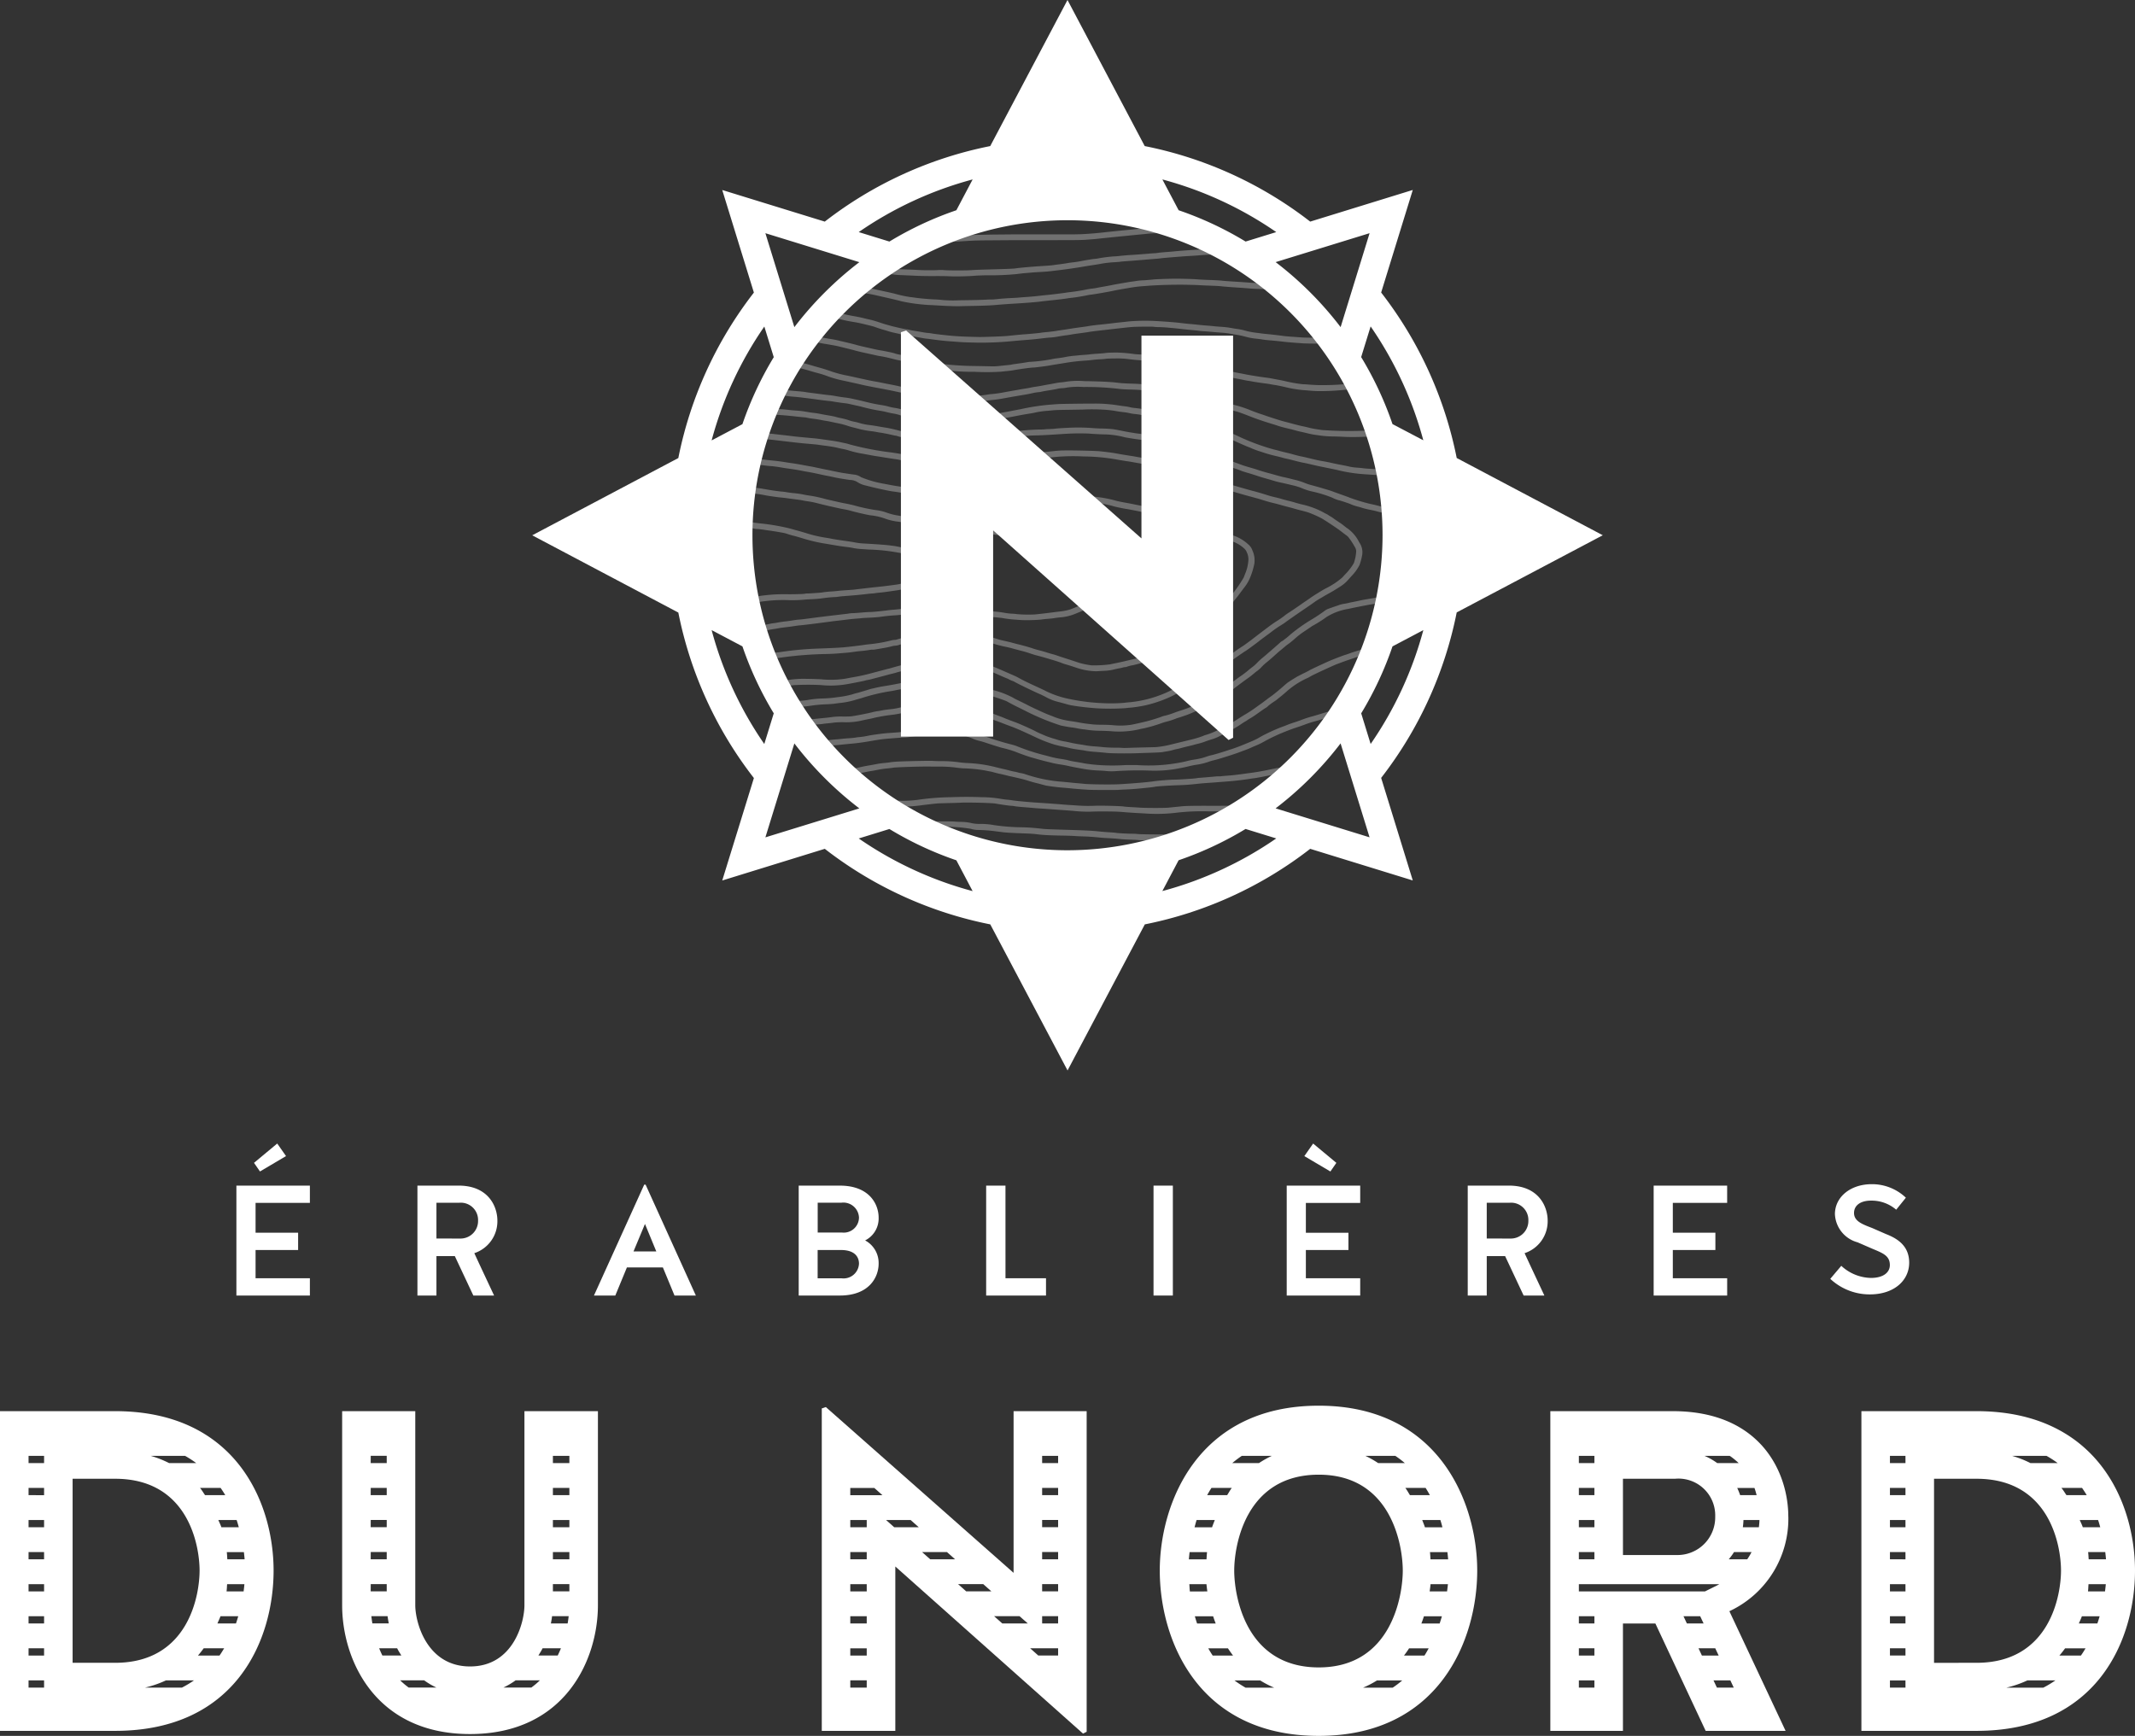
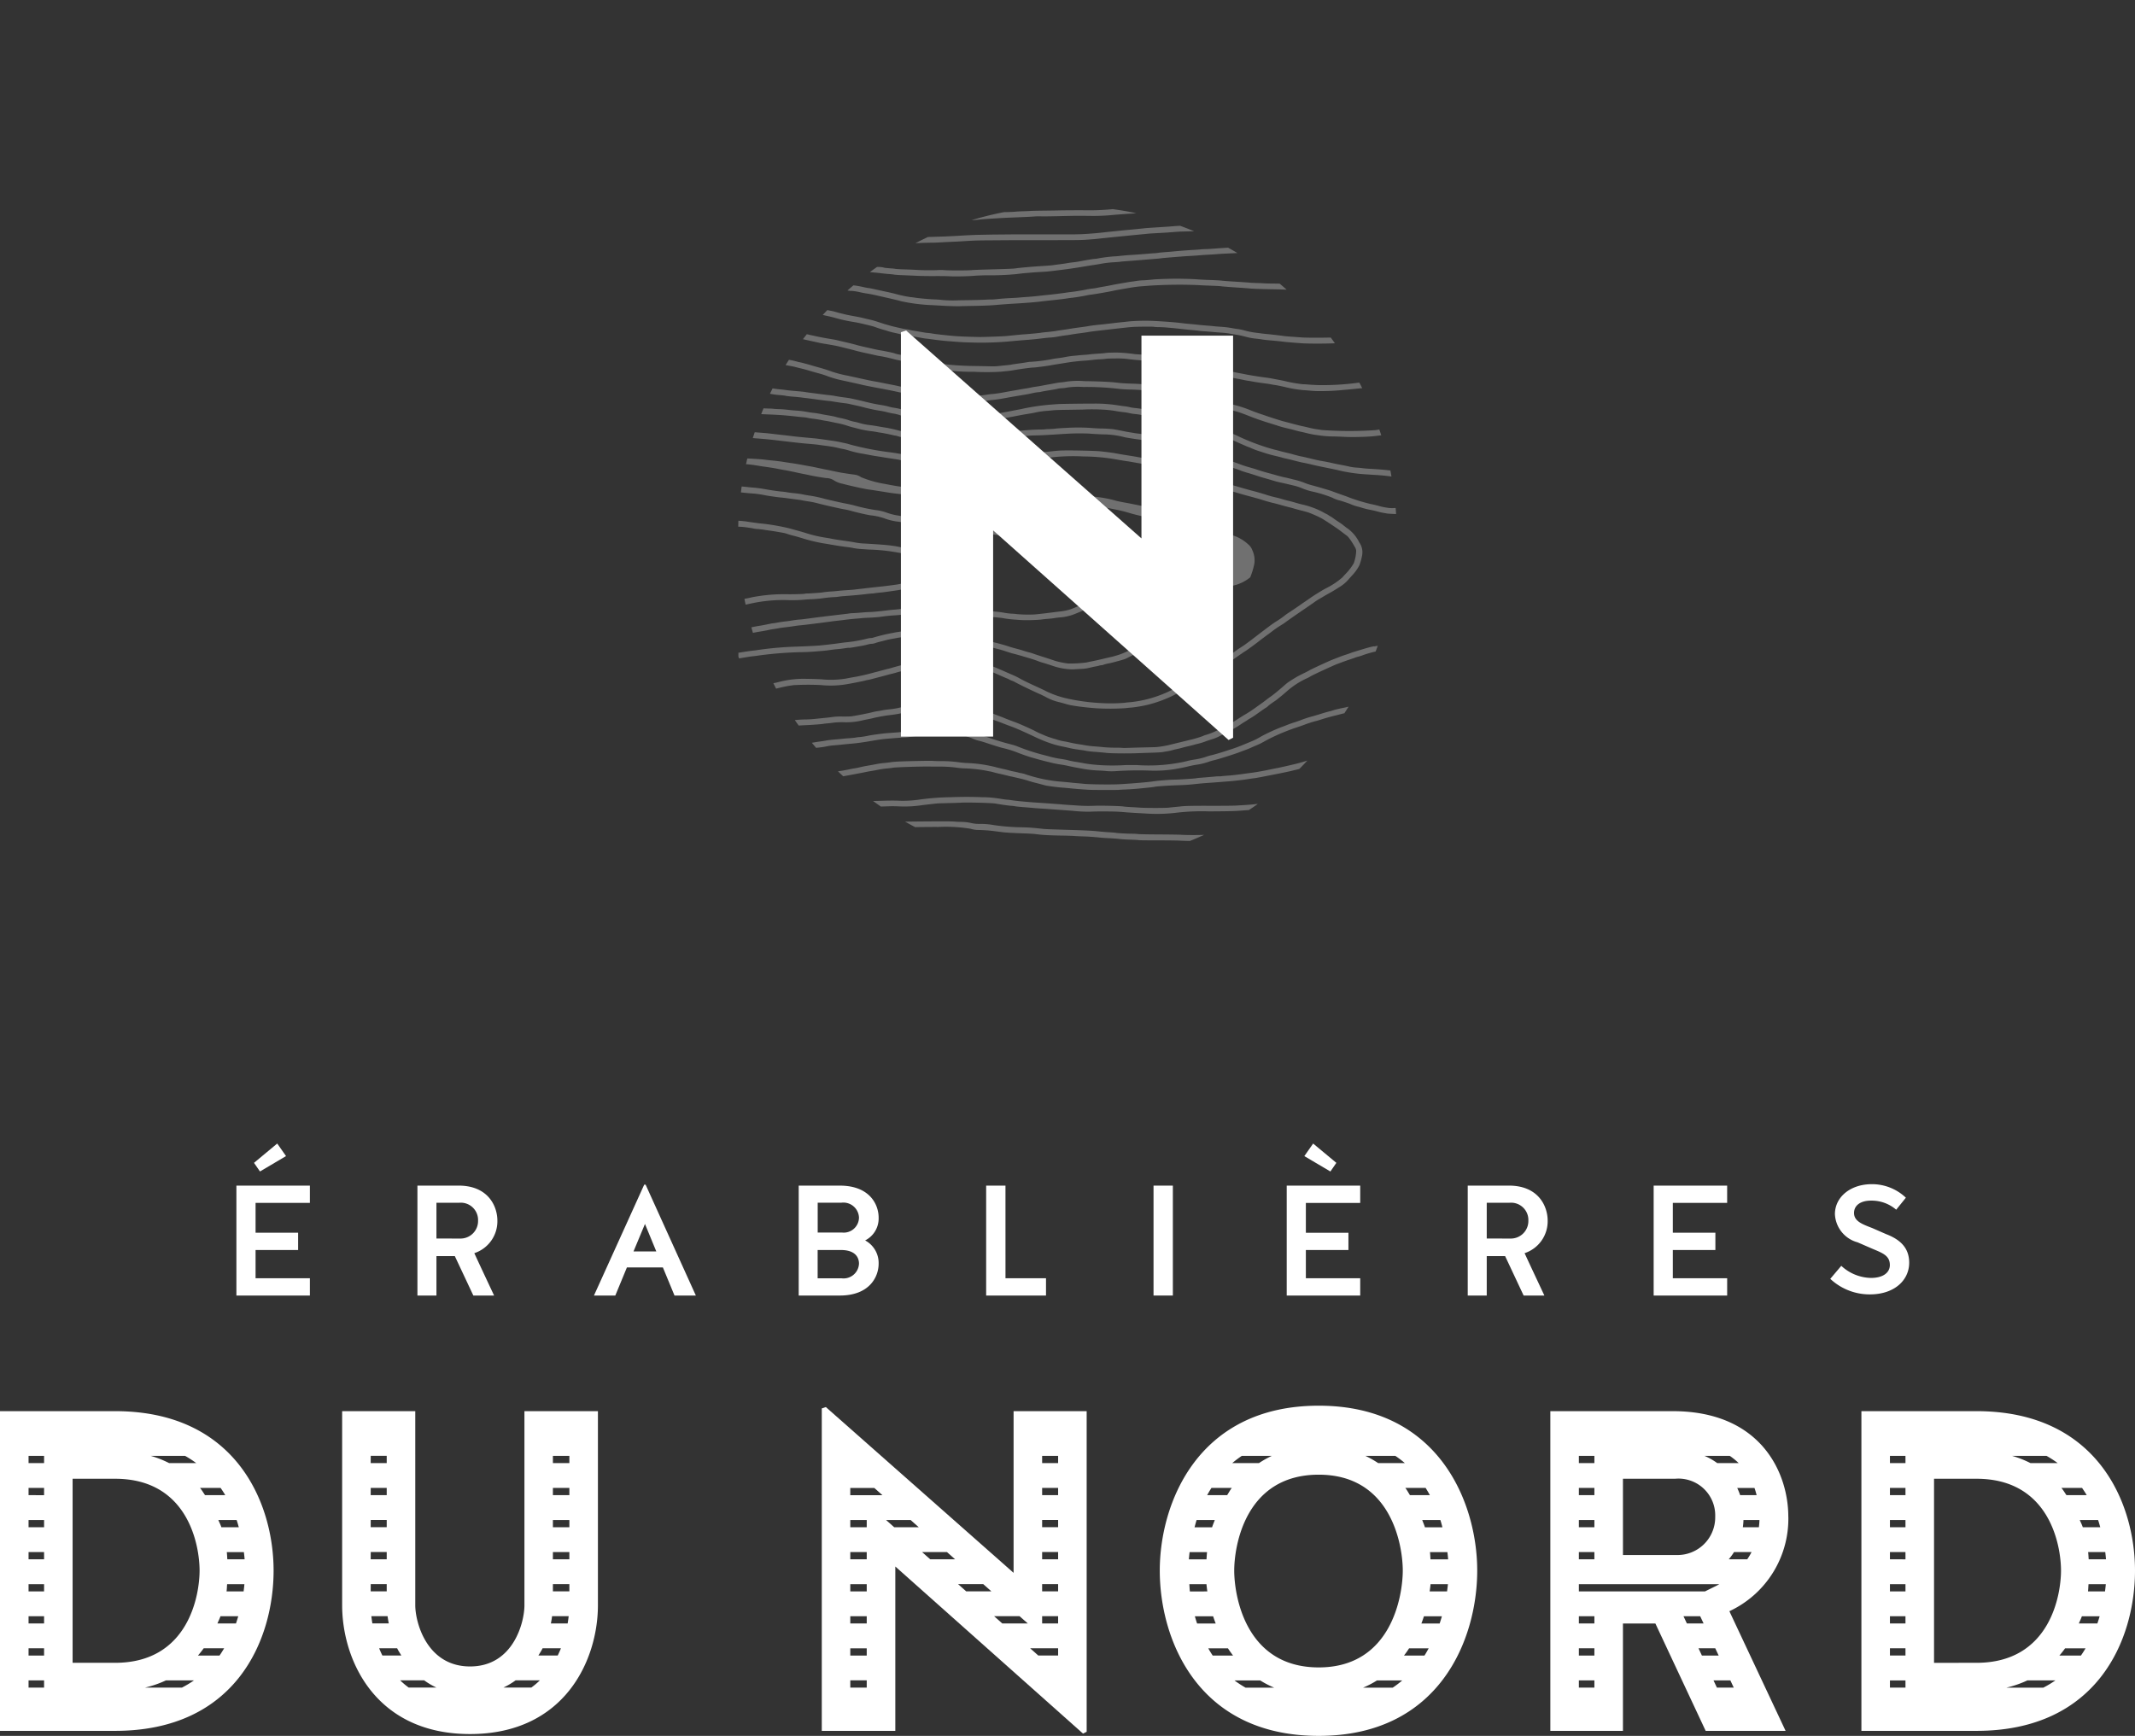
<svg xmlns="http://www.w3.org/2000/svg" id="Group_1191" data-name="Group 1191" width="210" height="170.761" viewBox="0 0 210 170.761">
  <rect x="0" y="0" width="210" height="170.761" fill="#333333" stroke="none" />
  <defs>
    <clipPath id="clip-path">
      <rect id="Rectangle_917" data-name="Rectangle 917" width="210" height="170.761" fill="none" />
    </clipPath>
    <clipPath id="clip-path-3">
      <rect id="Rectangle_914" data-name="Rectangle 914" width="64.689" height="64.169" fill="none" />
    </clipPath>
  </defs>
  <g id="Group_1190" data-name="Group 1190" clip-path="url(#clip-path)">
    <g id="Group_1189" data-name="Group 1189" transform="translate(0 0)">
      <g id="Group_1188" data-name="Group 1188" clip-path="url(#clip-path)">
        <path id="Path_1895" data-name="Path 1895" d="M97.129,77.491c0-4.269-2.652-10.38-11.368-10.38H73.722V98.56h7.142V88h3.19L89,98.56h7.862L91.333,86.79a10.039,10.039,0,0,0,5.8-9.3M94.01,75.373H92.392a6.975,6.975,0,0,0-.288-.709H93.8c.091.246.151.478.213.709M91.37,71.507a6.948,6.948,0,0,1,.877.712h-2.11a6.175,6.175,0,0,0-1.256-.712ZM80.864,73.761h5.122a3.617,3.617,0,0,1,3.953,3.729,3.707,3.707,0,0,1-3.773,3.773h-5.3Zm-4.336-2.255h1.527v.712H76.529Zm0,3.157h1.527v.712H76.529Zm0,3.154h1.527v.712H76.529Zm0,3.157h1.527v.712H76.529Zm1.527,13.331H76.529v-.712h1.527Zm0-3.154H76.529v-.712h1.527Zm0-3.156H76.529v-.712h1.527ZM76.529,84.84v-.712H90.35c-.087.046-.18.1-.261.143l-1.152.569ZM86.82,87.285h1.642l.335.71H87.153Zm1.81,3.866-.333-.712h1.647l.335.712Zm2.8,2.445.333.71H90.106l-.333-.71Zm1.663-11.912H91.271a5.919,5.919,0,0,0,.517-.709h1.725a6.564,6.564,0,0,1-.424.709m1.146-3.154H92.657a6.312,6.312,0,0,0,.062-.712h1.574c-.008.246-.031.482-.058.712" transform="translate(78.77 71.706)" fill="#fff" />
        <path id="Path_1896" data-name="Path 1896" d="M99.835,67.111H88.514V98.56H99.835c11.95,0,15.59-9.031,15.59-15.77,0-6.559-3.641-15.679-15.59-15.679M112.57,81.685h-1.7c-.019-.238-.025-.476-.056-.712H112.5c.029.252.056.492.072.712m-.778-3.868c.083.242.147.476.213.712h-1.717c-.081-.246-.2-.472-.3-.712Zm-1.576-3.154c.163.234.316.47.457.709h-1.992c-.165-.236-.308-.486-.494-.709Zm-3.5-3.157a10.32,10.32,0,0,1,1.1.712h-2.677a10.3,10.3,0,0,0-1.81-.712Zm-13.869,22.8H91.321V93.6h1.527Zm0-3.156H91.321v-.712h1.527Zm0-3.156H91.321v-.712h1.527Zm0-3.154H91.321v-.712h1.527Zm0-3.154H91.321v-.712h1.527Zm0-3.156H91.321v-.712h1.527Zm0-3.156H91.321v-.712h1.527Zm0-3.154H91.321v-.712h1.527Zm2.809,19.648V73.761h4.178c7.279,0,8.311,6.694,8.311,9.029s-1.032,9.076-8.311,9.076Zm10.752,2.441h-3.63a10.554,10.554,0,0,0,2.06-.712h2.755a10.509,10.509,0,0,1-1.185.712m3.694-3.156h-2.116c.2-.23.383-.465.561-.712h2.013c-.147.24-.29.48-.457.712m1.618-3.156H109.9c.1-.238.215-.465.3-.71h1.748c-.07.236-.141.47-.225.71m.751-3.154H110.8c.035-.236.031-.474.054-.712h1.7c-.021.223-.046.457-.079.712" transform="translate(94.575 71.706)" fill="#fff" />
        <path id="Path_1897" data-name="Path 1897" d="M11.321,67.111H0V98.56H11.321c11.952,0,15.59-9.031,15.59-15.77,0-6.559-3.638-15.679-15.59-15.679M21.7,74.663c.163.234.316.47.457.709H20.168c-.165-.236-.308-.486-.492-.709Zm-3.5-3.157a10.287,10.287,0,0,1,1.1.712H16.631a10.3,10.3,0,0,0-1.81-.712ZM4.336,94.305H2.809v-.712H4.336Zm0-3.154H2.809v-.712H4.336Zm0-3.156H2.809v-.712H4.336Zm0-3.154H2.809v-.712H4.336Zm0-3.156H2.809v-.712H4.336Zm0-3.154H2.809v-.712H4.336Zm0-3.156H2.809v-.712H4.336Zm0-3.154H2.809v-.712H4.336ZM7.142,91.867V73.761h4.178c7.279,0,8.311,6.694,8.311,9.029s-1.032,9.076-8.311,9.076ZM17.9,94.305H14.264a10.459,10.459,0,0,0,2.06-.71H19.08a10.471,10.471,0,0,1-1.183.71m3.694-3.154H19.473c.2-.23.383-.467.563-.712h2.011c-.147.24-.288.48-.455.712m1.618-3.156H21.386c.1-.238.215-.465.3-.71h1.748c-.068.236-.141.47-.223.71m.749-3.154H22.284c.035-.238.033-.474.056-.712h1.7c-.021.223-.043.457-.079.712m.1-3.156h-1.7c-.019-.236-.023-.474-.054-.709h1.682c.031.252.056.492.072.709m-.565-3.154H21.775c-.079-.246-.2-.472-.3-.712h1.8c.083.242.147.476.213.712" transform="translate(0 71.706)" fill="#fff" />
        <path id="Path_1898" data-name="Path 1898" d="M34.2,86.205c0,1.663-1.08,6.019-5.347,6.019s-5.39-4.356-5.39-6.019V67.111H16.27V86.205c0,5.347,3.233,12.669,12.578,12.669s12.58-7.322,12.58-12.669V67.111H34.2Zm-15.118-14.7h1.572v.712H19.077Zm0,3.154h1.572v.712H19.077Zm0,3.156h1.572v.712H19.077Zm0,3.154h1.572v.712H19.077Zm0,3.156h1.572v.712H19.077Zm.068,3.154H20.74c.029.238.068.47.118.712H19.242c-.043-.259-.074-.494-.1-.712m1.084,3.868c-.116-.238-.223-.476-.316-.712h1.769c.12.246.271.474.414.712Zm2.59,3.154a7.677,7.677,0,0,1-.842-.712h2.362a7.253,7.253,0,0,0,1.206.712Zm12.059,0H32.133a7.194,7.194,0,0,0,1.2-.712H35.72a7.677,7.677,0,0,1-.842.712M37,71.507H38.62v.712H37Zm0,3.154H38.62v.712H37Zm0,3.156H38.62v.712H37Zm0,3.154H38.62v.712H37Zm0,3.156H38.62v.712H37Zm-.089,3.154h1.64c-.025.217-.056.453-.1.712H36.8c.05-.242.089-.474.118-.712m-.937,3.156h1.808c-.093.236-.2.474-.316.712h-1.9c.143-.238.292-.465.412-.712" transform="translate(17.384 71.706)" fill="#fff" />
        <path id="Path_1899" data-name="Path 1899" d="M57.945,83.224,39.479,66.916l-.4.134V98.768h7.233V82.6L64.775,99.037l.358-.18V67.319H57.945ZM43.5,94.514H41.883V93.8H43.5Zm0-3.154H41.883v-.712H43.5Zm0-3.156H41.883v-.712H43.5Zm0-3.154H41.883v-.712H43.5Zm0-3.156H41.883V81.18H43.5Zm0-3.154H41.883v-.712H43.5Zm-1.618-3.156v-.712h2.362l.8.712ZM46.2,78.737l-.8-.712h2.416l.8.712Zm3.543,3.154-.8-.712h2.447l.8.712Zm3.543,3.156-.8-.712h2.476l.8.712Zm7.467-13.333h1.572v.712H60.754Zm0,3.154h1.572v.712H60.754Zm0,3.156h1.572v.712H60.754Zm0,3.154h1.572v.712H60.754Zm0,3.156h1.572v.712H60.754Zm0,3.154h1.572V88.2H60.754Zm1.572,3.156v.712H60.373l-.8-.712ZM59.341,88.2H56.83l-.8-.712h2.5Z" transform="translate(41.752 71.498)" fill="#fff" />
        <path id="Path_1900" data-name="Path 1900" d="M70.786,66.851c-11.952,0-15.636,9.658-15.636,16.217,0,6.739,3.684,16.264,15.636,16.264,11.9,0,15.588-9.525,15.588-16.264,0-6.559-3.684-16.217-15.588-16.217M81.3,74.941c.147.234.288.472.416.709H79.757c-.151-.236-.283-.486-.451-.709Zm-2.983-3.157a9.944,9.944,0,0,1,.937.712H76.629a9.567,9.567,0,0,0-1.26-.712Zm-15.1,0h2.958a9.777,9.777,0,0,0-1.266.712H62.282a10.286,10.286,0,0,1,.941-.712m-2.991,3.157h2c-.17.223-.3.474-.453.709H59.812c.13-.238.271-.476.42-.709M58.774,78.1h1.787c-.087.24-.19.467-.265.712H58.571c.062-.236.126-.467.2-.712m-.691,3.157H59.8c-.029.236-.035.474-.054.709H58.011c.019-.215.041-.449.072-.709m-.025,3.154h1.684c.023.234.052.467.087.712H58.112c-.029-.236-.035-.474-.054-.712m.763,3.866c-.079-.234-.151-.47-.221-.71h1.8c.074.236.161.474.25.71Zm1.535,3.156c-.151-.23-.3-.467-.434-.712h1.936c.155.244.329.478.5.712Zm3.229,3.154a10.556,10.556,0,0,1-1.088-.71h2.532a9.492,9.492,0,0,0,1.369.71Zm14.479,0H75.152a9.338,9.338,0,0,0,1.365-.71H79a9.9,9.9,0,0,1-.935.71m-7.279-1.99c-7.279,0-8.313-7.188-8.313-9.525s1.034-9.434,8.313-9.434c7.233,0,8.266,7.1,8.266,9.434s-1.032,9.525-8.266,9.525m10.4-1.165H79.171c.176-.234.35-.467.5-.712H81.6c-.134.24-.263.478-.416.712m1.5-3.156h-1.8c.089-.236.176-.474.25-.71H82.9c-.066.234-.141.47-.221.71m.73-3.154H81.695c.037-.244.066-.478.089-.712h1.709c-.021.219-.05.455-.085.712m.105-3.156H81.778c-.017-.236-.023-.474-.052-.709h1.715c.033.261.056.494.072.709m-.556-3.154H81.231c-.074-.244-.178-.472-.265-.712h1.785c.079.244.141.476.2.712" transform="translate(58.926 71.428)" fill="#fff" />
        <g id="Group_1187" data-name="Group 1187" transform="translate(72.629 20.573)" opacity="0.3">
          <g id="Group_1186" data-name="Group 1186">
            <g id="Group_1185" data-name="Group 1185" clip-path="url(#clip-path-3)">
              <path id="Path_1901" data-name="Path 1901" d="M46.871,10.983c.283-.033.741-.07,1.018-.087s.687-.041.908-.056.753-.043,1.189-.06c1.719-.07,1.895-.079,2.339-.11a5.673,5.673,0,0,1,.67-.017c.155.012,1,0,1.735-.017.883-.023,1.558-.031,1.626-.035.085,0,.707,0,1.384.006a19.832,19.832,0,0,0,2.408-.093c.627-.054,1.334-.105,1.543-.116.132-.006.405-.027.718-.052q-1.145-.242-2.321-.4a24.53,24.53,0,0,1-2.991.108c-.943,0-1.922.008-2.182.014s-.97.019-1.593.025c-.546.006-1.2.019-1.3.029-.083.008-.4.023-.709.031s-.674.027-.8.043c-.1.01-.484.031-.889.041-.081,0-.172,0-.263.008a31.45,31.45,0,0,0-3.159.786,6.25,6.25,0,0,0,.668-.05" transform="translate(-23.263 -9.945)" fill="#fff" />
              <path id="Path_1902" data-name="Path 1902" d="M43.626,12.446c.358-.021.964-.039,1.351-.043.244,0,.73-.008.807-.021.039,0,.352-.023.769-.041.838-.033,1.5-.07,2.29-.122.3-.021.85-.041,1.218-.043,2.044-.019,3.4-.025,5.351-.023,3.432.006,4.29,0,4.826-.035.561-.035,1.309-.1,1.638-.147.116-.017.4-.046.637-.066s.728-.072,1.092-.112.945-.1,1.3-.128.819-.077,1.032-.1c.536-.058.678-.07,1.278-.1.834-.041,1.4-.079,1.878-.124.242-.023.668-.041.952-.043.232,0,.6-.008.9-.021-.453-.188-.91-.37-1.373-.538-.225.006-.416.017-.488.027-.178.027-.811.068-2.5.174-.254.014-.571.041-.664.06-.064.01-.424.048-.811.081s-.935.083-1.231.116c-.552.06-.681.074-1.44.149-.246.023-.61.062-.807.087s-.732.068-1.2.1c-.883.06-1.249.064-4.892.05-3.028-.012-6.363.033-7,.093-.159.017-.575.041-.927.056s-.865.041-1.136.056-.825.033-1.237.041l-.476.012c-.416.194-.827.4-1.233.612l.1,0" transform="translate(-26.118 -9.101)" fill="#fff" />
              <path id="Path_1903" data-name="Path 1903" d="M41.894,14.226c.184.019.478.052.654.074s.494.054.7.07.434.039.5.054c.105.021.5.046.823.058.354.014,1,.041,1.442.062s1.189.031,1.68.027,1.148,0,1.5.019c.19.008.426.012.681.012.627,0,1.361-.023,1.8-.062.172-.017.672-.037,1.092-.046a28.025,28.025,0,0,0,3.072-.122c.217-.031.565-.072.774-.089l.691-.06c.168-.014.532-.039.807-.054.649-.035.738-.043,1.591-.145,1.045-.126,1.87-.244,2.679-.383.217-.037.658-.108.976-.155s.664-.105.765-.128a10.381,10.381,0,0,1,1.338-.151c.232-.017.519-.035.563-.048s.256-.031,1.309-.11c.3-.023.7-.054.877-.07s.641-.054,1.032-.085c.484-.039.749-.064.778-.074.068-.014.656-.068,2.1-.18.2-.017.594-.041.871-.056s.65-.041.819-.058.55-.041.85-.056.705-.041.883-.058.579-.041.9-.054c.24-.01.676-.033,1.088-.054-.3-.18-.608-.354-.916-.525-.532.031-1.065.066-1.357.091-.267.021-.627.043-.8.046s-.43.017-.552.031-.422.035-.681.05c-.525.027-1.464.1-1.895.143-.151.017-.536.05-.854.072-.207.017-.625.05-.714.07a3.247,3.247,0,0,1-.372.039c-.161.008-.434.029-.6.046-.407.035-1.384.11-1.634.122-.3.014-.976.072-1.241.105-.122.017-.364.035-.538.041a14.55,14.55,0,0,0-1.56.2,1.744,1.744,0,0,1-.254.039c-.139,0-.945.132-1.386.219-.285.056-.649.112-.887.134-.114.01-.348.046-.521.077s-.472.072-.678.1-.507.062-.654.087-.563.058-.947.081c-1.078.064-2.464.186-2.8.244-.207.037-1.562.077-2.859.11-.621.017-1.266.043-1.438.06-.379.037-2.346.039-2.7,0a4.147,4.147,0,0,0-.7,0,21.548,21.548,0,0,1-2.188-.033c-.337-.017-.856-.035-1.152-.043s-.645-.031-.78-.052c-.153-.023-.308-.039-.345-.039h0c-.1,0-.633-.056-.666-.056a2.558,2.558,0,0,0-.716-.093l-.058,0c-.238.168-.476.333-.707.509.134.014.3.031.54.054" transform="translate(-28.444 -7.986)" fill="#fff" />
              <path id="Path_1904" data-name="Path 1904" d="M40.669,14.453a6.088,6.088,0,0,1,.929.151c.139.033.426.087.639.118s.592.108.856.165l.875.2c.482.105,1.429.331,1.663.4a17.308,17.308,0,0,0,3.057.376l.718.041c.507.035,1.266.062,1.7.062.085,0,.157,0,.211,0,.209-.008.813-.021,1.342-.029.985-.014,1.835-.052,2.331-.1.368-.035,1.287-.1,1.924-.137.815-.046,2.006-.141,2.317-.186.151-.023.6-.072.993-.114.726-.072,1.491-.165,1.773-.215.083-.014.279-.039.432-.054.306-.031,1.154-.172,1.462-.244.089-.021.283-.05.428-.066.314-.035,1.762-.288,2.118-.37.211-.05.672-.132,1.543-.281.532-.089.941-.143,1.33-.17.2-.014.527-.039.726-.056a46.137,46.137,0,0,1,4.741-.056c.2.017.755.041,1.22.058.5.017.925.041,1.007.052.209.031.949.089,2.04.159.4.027.664.05.7.056v-.006c.343.06,2.259.091,2.282.091.451.006.962.019,1.129.027l.345.014q-.338-.3-.683-.592l-.666-.01c-.408,0-.8-.014-.9-.023s-.445-.023-.73-.031c-.3-.008-.55-.023-.587-.027-.1-.017-1.121-.085-1.611-.114-.463-.027-1.067-.072-1.293-.1-.132-.014-.616-.041-1.069-.056s-.97-.039-1.144-.054c-.418-.039-1.566-.077-2.36-.07-.59,0-1.977.05-2.135.083-.039.006-.352.035-.836.07a5.666,5.666,0,0,0-.834.077c-.029.006-.128.021-.238.035-.134.017-.36.05-.494.072-.937.159-1.311.225-1.6.285-.182.039-.563.11-.838.157s-.587.105-.674.126a4.214,4.214,0,0,1-.441.066c-.172.019-.405.054-.519.079-.316.068-.449.093-.755.141l-.449.07c-.081.012-.265.035-.4.05s-.381.05-.527.072c-.294.048-1.307.17-1.723.211-.153.014-.575.058-.941.1s-.86.085-1.111.1-.587.041-.743.058-.567.039-.929.056-.9.058-1.179.089c-.314.033-.548.05-.579.048-.077-.006-.335,0-.542.012-.565.031-1.169.046-2.691.064a12.008,12.008,0,0,1-1.636-.027c-.2-.025-.554-.052-.79-.06-.451-.012-1.51-.108-1.886-.168-.141-.023-.358-.05-.488-.06a12.853,12.853,0,0,1-1.522-.331c-.223-.056-.616-.147-.881-.2l-1.038-.228c-.058-.012-.577-.128-.66-.128-.029,0-.2-.031-.465-.085a8.824,8.824,0,0,0-1.024-.184c-.194.17-.4.337-.585.509.118.017.25.035.372.048" transform="translate(-29.573 -6.417)" fill="#fff" />
              <path id="Path_1905" data-name="Path 1905" d="M86.178,17.432c-1.235-.087-1.578-.114-1.752-.141-.308-.046-1.169-.147-1.615-.188-.217-.021-.486-.05-.594-.066s-.366-.05-.569-.074a7.2,7.2,0,0,1-1.1-.23,5.791,5.791,0,0,0-.6-.122c-.141-.017-.389-.056-.552-.087a9.275,9.275,0,0,0-1.2-.141c-.242-.017-.536-.041-.654-.056s-.414-.041-.654-.058-.573-.048-.757-.068-.507-.054-.709-.072c-.337-.027-.724-.068-1.33-.141-.416-.05-1.659-.139-2.373-.174a19.354,19.354,0,0,0-2.484.046c-.176.021-.525.06-.776.085s-.6.064-.774.087c-.312.039-.832.1-1.376.153-.391.039-.918.108-1.1.145-.074.014-.277.046-.451.068-.834.112-.995.137-1.384.2-.225.037-.563.089-.749.114s-.441.064-.561.087-.476.066-.8.1c-.281.025-.629.06-.67.074-.1.023-1.076.118-1.535.149-.211.012-.641.052-.956.083l-.869.089c-.4.041-2.178.1-2.672.1-1.27-.025-1.835-.048-2.519-.1-.707-.054-1.961-.2-2.2-.25a3.267,3.267,0,0,0-.352-.046c-.114-.008-.271-.027-.35-.041-.19-.035-.958-.165-1.183-.2-.089-.014-.225-.043-.3-.066a1.3,1.3,0,0,0-.267-.048c-.062,0-.523-.093-.825-.165l-.37-.087c-.141-.031-.379-.093-.527-.137l-.418-.118c-.074-.019-.352-.11-.618-.2s-.612-.192-.755-.223-.4-.089-.592-.139c-.43-.105-.614-.145-1.239-.256-.256-.048-.513-.1-.571-.112L41,15.09c-.19-.043-.447-.112-.571-.151a4.937,4.937,0,0,0-.527-.126c-.091-.014-.213-.041-.331-.066-.151.159-.3.316-.449.48l.517.114c.263.056.608.143.767.192a15.206,15.206,0,0,0,1.709.376c.234.037.525.093.652.122.687.155,1.334.319,1.415.35.24.093.778.269.989.323.112.029.271.077.352.108s.316.093.513.139l.643.145c.327.077.447.1,1.421.256.333.054.689.116.79.139s.319.054.476.07.453.056.67.085c.53.074,1.115.137,1.605.172.219.014.556.041.751.056.457.037.914.054,1.959.074a30.848,30.848,0,0,0,3.239-.132c.321-.031.747-.068.949-.085l.9-.072c.3-.023.784-.072,1.082-.11s.7-.081.912-.1l.052,0a6.606,6.606,0,0,0,.846-.112l.068-.01c.225-.039.525-.085.668-.1s.4-.058.561-.087.5-.079.761-.112.6-.079.767-.108c.447-.074.447-.074,2.056-.259l.147-.017c1.764-.2,1.928-.217,2.263-.24.391-.029,1.835-.037,2-.021a3.486,3.486,0,0,0,.552.037c.263.006.608.025.767.039l.643.058c.194.019.55.056.792.085s.736.081,1.09.112.592.058.633.066a4.6,4.6,0,0,0,.513.048c.25.017.647.05.883.072s.633.054.879.07.561.052.716.081.4.07.527.089a10.1,10.1,0,0,1,1.123.234,5.834,5.834,0,0,0,1.074.19c.25.029.521.068.6.083.1.019.405.052.645.072.6.052,1,.091,1.421.143.186.023.6.06.912.085l.943.07c.242.017.825.027,1.436.027s1.245-.01,1.6-.027l.126-.006c-.134-.188-.267-.379-.405-.563-.954.023-2.368.025-2.923-.014" transform="translate(-30.826 -4.816)" fill="#fff" />
              <path id="Path_1906" data-name="Path 1906" d="M40.362,16.847c.9.155,1.162.2,1.481.285l.732.18c.209.05.538.134.73.188s.546.143.776.192c.554.12,1.276.279,1.409.312.06.014.246.046.414.072.242.035.815.165,1.361.31.1.025.343.077.552.114s.527.112.722.168c.36.1.6.155,1.359.308.184.037.558.126.836.194a19.178,19.178,0,0,0,4.284.424,22.788,22.788,0,0,0,2.679-.012c.192-.023.451-.05.577-.06s.376-.043.55-.072c.823-.143,1.75-.267,2.066-.277.108,0,.625-.066,1.04-.12.128-.017.374-.054.546-.085s.463-.079.656-.11l.784-.126a19.054,19.054,0,0,1,2.116-.242c.18-.012.476-.043.654-.066s.513-.052.734-.06a5.64,5.64,0,0,0,.6-.052c.054-.01.389-.027.858-.029a8.807,8.807,0,0,1,1.481.085c.426.05.989.1,1.258.108s.6.027.741.041.374.035.511.043c.236.017.666.081.712.091s.05.027.47.062c.2.017.507.056.672.085s.449.074.621.1l.5.072a4.1,4.1,0,0,1,.407.093c.132.037.366.1.521.13a7.815,7.815,0,0,1,.92.252c.132.046.449.132.705.194s.61.163.8.223a16.1,16.1,0,0,0,1.742.42c.159.027.416.077.575.112s.374.077.461.087.234.035.341.056c.275.054.867.145,1.313.2.2.025.441.062.54.083s.3.054.428.072c.2.027.759.141,1.14.236a12.36,12.36,0,0,0,1.692.273c.242.014.548.039.683.054a9.651,9.651,0,0,0,.993.039c.6,0,1.311-.027,1.878-.081l.782-.07c.186-.017.511-.048.722-.07s.5-.05.705-.068c-.091-.182-.184-.364-.279-.544-.046,0-.093.01-.137.012a26.061,26.061,0,0,1-4.025.228c-.352-.019-.755-.041-.9-.056s-.37-.025-.5-.027a13.9,13.9,0,0,1-1.7-.294c-.139-.035-.474-.105-.749-.155s-.579-.108-.689-.13-.379-.062-.594-.089c-.449-.054-1.632-.244-1.917-.308-.112-.023-.4-.081-.65-.124a17.06,17.06,0,0,1-1.9-.465c-.273-.085-.594-.168-.712-.188-.089-.014-.416-.1-.761-.207-.323-.1-.693-.2-.827-.232s-.325-.074-.449-.112-.494-.108-.817-.157-.66-.1-.776-.126-.374-.058-.571-.074-.43-.046-.552-.066a9,9,0,0,0-.927-.12c-.256-.023-.759-.054-1.121-.068-.391-.014-.751-.037-.84-.05a14.832,14.832,0,0,0-1.816-.153c-.012.006-.875,0-1.1.056v0c-.037.008-.3.029-.65.052-.329.021-.732.054-.842.072-.083.014-.337.037-.565.052s-.474.035-.534.043-.269.029-.467.046-.546.066-.753.105c-.358.07-.507.093-.939.147-.122.014-.356.056-.519.089a16.713,16.713,0,0,1-2.008.25,1.975,1.975,0,0,0-.343.035c-.064.014-.288.05-.49.079l-.707.1c-.056.006-.339.048-.389.064s-.213.031-.4.05c-.211.021-.577.06-.813.085a5.729,5.729,0,0,1-.9.029c-.271-.008-.929-.021-1.46-.029a27.9,27.9,0,0,1-3.326-.217,8.736,8.736,0,0,1-1.152-.25c-.116-.035-.405-.1-.616-.141-.784-.153-.867-.17-1.125-.238-.141-.035-.343-.091-.447-.122s-.364-.089-.554-.122a3.274,3.274,0,0,1-.674-.149c-.116-.056-1.094-.252-1.407-.3-.174-.027-.436-.081-.585-.116s-.445-.1-.647-.147c-.5-.108-1.045-.24-1.127-.271s-.98-.25-1.251-.31c-.058-.012-.267-.062-.463-.11s-.49-.11-.641-.134l-.5-.083c-.519-.087-1.3-.248-2-.412l-.027-.006c-.126.163-.254.325-.379.492.418.093,1.222.273,1.653.364.1.023.339.066.527.1" transform="translate(-31.833 -3.594)" fill="#fff" />
              <path id="Path_1907" data-name="Path 1907" d="M38.241,17.8c.074.027.4.105.575.149.25.058.645.165.879.236s.6.176.811.232a9.128,9.128,0,0,1,1.084.348,10.878,10.878,0,0,0,1.458.4c.691.149,1.425.312,1.853.412.23.054.73.155,1.113.228l.98.184.538.105c.132.025.4.081.592.122s.436.1.53.112.333.06.534.1.565.105.8.145.523.093.647.124.348.07.478.089c.234.031.558.089,1.2.211a9.3,9.3,0,0,0,2.735.319,14.4,14.4,0,0,0,1.986-.168c.182-.029.482-.066.664-.083.356-.031.718-.085,1.38-.207.441-.083,1.376-.242,1.822-.314.17-.027.5-.093.743-.147a4.357,4.357,0,0,1,.517-.091,1.736,1.736,0,0,0,.35-.05c.161-.039.447-.089,1.088-.192.139-.023.372-.066.517-.1a2.31,2.31,0,0,1,.418-.056,3.082,3.082,0,0,0,.523-.066,7.418,7.418,0,0,1,1.584-.054,27.069,27.069,0,0,1,3.585.194c.194.025.614.048.951.056a22.048,22.048,0,0,1,2.379.172,2.1,2.1,0,0,0,.275.05c.083.01.242.035.358.056s.379.062.575.087.6.089.9.141.67.108.807.126.306.048.4.068l.476.116c.405.1.761.194,1.1.3a2,2,0,0,0,.335.087c.041.008.194.062.364.122l.819.3c.428.153,1.5.482,1.74.532.11.023.678.223,1.185.424.7.281,1.411.525,2.222.772.242.072.527.165.635.2.2.074.666.2,1.2.323.149.033.4.1.558.145s.412.11.55.137.412.091.621.145.569.126.784.155l.583.081a10.364,10.364,0,0,0,1.276.079c.343.008.811.025,1.038.039.2.01.47.017.765.017.769,0,1.721-.037,2.162-.091l.668-.081c-.06-.19-.126-.379-.19-.567-.165.025-.3.046-.335.056a38.136,38.136,0,0,1-5.3-.006c-.1-.014-.337-.052-.54-.081s-.509-.089-.705-.139-.449-.11-.561-.132c-.279-.056-.649-.147-1.324-.329-.323-.087-.641-.17-.709-.186-.132-.031-1.247-.383-1.638-.521-.153-.054-.459-.157-.678-.23s-.6-.213-.865-.321a11.756,11.756,0,0,0-1.442-.488c-.126-.029-.285-.074-.354-.1s-.215-.07-.319-.1-.368-.118-.594-.2-.527-.178-.662-.221-.35-.12-.482-.174a4.377,4.377,0,0,0-.451-.149c-.1-.027-.4-.1-.658-.17s-.54-.139-.616-.157L77.05,20.2a4.573,4.573,0,0,0-.573-.1c-.114-.01-.393-.054-.612-.1s-.583-.1-.78-.13-.534-.077-.761-.114a19.522,19.522,0,0,0-3.012-.3c-.426-.014-.875-.039-1-.054l-.521-.058c-.612-.066-1.655-.112-3.016-.13A8,8,0,0,0,65,19.26a5.423,5.423,0,0,1-.548.074,5.154,5.154,0,0,0-.59.087c-.176.035-.449.085-.606.112s-.449.079-.635.116-.439.079-.571.1-.312.041-.385.058c-.248.054-.554.112-.848.157-.172.025-.4.064-.513.087s-.391.07-.625.11-.563.1-.724.13c-.5.1-.912.157-1.291.192a4.829,4.829,0,0,0-.5.062,18.652,18.652,0,0,1-2.3.2h-.012a8.256,8.256,0,0,1-1.262-.081c-.052-.014-.25-.054-.443-.089s-.486-.089-.67-.128-.42-.085-.515-.1-.223-.037-.3-.052-.281-.05-.455-.074-.443-.074-.618-.112-.451-.089-.6-.116c-.674-.114-1.353-.244-1.545-.294-.066-.019-.381-.083-.7-.145s-.772-.147-1.016-.2-.567-.108-.712-.132-.687-.137-1.187-.248-1.131-.25-1.367-.3a10.653,10.653,0,0,1-1.589-.414c-.348-.128-.856-.288-1.392-.434-.176-.048-.457-.13-.625-.18-.225-.07-1.071-.3-1.158-.3-.035-.006-.163-.039-.3-.079a6.6,6.6,0,0,0-.681-.147l-.027-.006c-.11.174-.223.345-.331.521l.288.052c.314.056.563.108.6.12" transform="translate(-32.718 -2.293)" fill="#fff" />
              <path id="Path_1908" data-name="Path 1908" d="M38.174,19.2c.186.029.544.066.794.085s.625.058.85.087c.92.116,1.171.149,1.638.215.273.037.643.083.821.1s.36.035.426.05c.2.041,1.071.168,1.293.188a4.092,4.092,0,0,1,.484.085l.631.141c.174.037.414.093.532.122a16.136,16.136,0,0,0,1.781.389c.172.025.432.077.581.114a8.693,8.693,0,0,0,.875.184,3.755,3.755,0,0,1,.552.149,2.518,2.518,0,0,0,.7.159,4.833,4.833,0,0,1,.532.081,9.1,9.1,0,0,0,1.076.159,3.284,3.284,0,0,1,.362.054,3.9,3.9,0,0,0,.4.06c.118.01.544.062.945.112a12.537,12.537,0,0,0,2.778.13c.228-.014.571-.035.763-.043a14.731,14.731,0,0,0,2.282-.345c.25-.054.6-.122.776-.151s.552-.1.834-.157.734-.139,1.016-.184.616-.1.73-.128a8.48,8.48,0,0,1,1.183-.18c.211-.017.509-.041.662-.06.132-.014.621-.035,1.134-.041.48-.006,1.282-.019,1.793-.029a18.624,18.624,0,0,1,2.006.01,10.1,10.1,0,0,1,1.371.163c.137.023.424.06.637.085a4.641,4.641,0,0,1,.556.093,4.35,4.35,0,0,0,.565.089c.176.017.441.056.579.085a5.983,5.983,0,0,0,.747.087,6.511,6.511,0,0,1,.668.068,4.136,4.136,0,0,0,.436.06,17.613,17.613,0,0,1,1.889.387,9.374,9.374,0,0,1,1.3.366c.234.089.59.213.794.277s.447.145.554.186.288.105.383.132a22.265,22.265,0,0,1,2.277.931c.643.3,1.442.65,1.562.683.035.01.137.054.223.093a7.8,7.8,0,0,0,.947.348,13.741,13.741,0,0,0,1.469.424c.3.07.55.137.6.151a3.3,3.3,0,0,0,.393.1c.143.029.525.122.85.207s.709.178.842.2.5.1.836.182.722.163.848.19c.579.116,1.129.23,1.609.331a15.32,15.32,0,0,0,2.428.41c.312.025.887.064,1.276.087.658.037,1.125.083,1.7.161-.035-.2-.066-.4-.105-.592-.658-.081-.995-.105-2.091-.172-.267-.014-.532-.039-.612-.052-.1-.017-.374-.043-.618-.06a4.746,4.746,0,0,1-.631-.081c-.25-.062-.629-.139-1.123-.23-.163-.031-.43-.087-.592-.124-.345-.081-.765-.163-1.181-.232-.157-.027-.577-.12-.939-.209s-.747-.178-.856-.2c-.2-.035-.482-.1-.879-.213-.285-.081-.31-.087-.782-.2-.159-.037-.424-.1-.592-.149s-.43-.114-.575-.147a21.7,21.7,0,0,1-3.692-1.394c-.581-.275-1.936-.821-2.459-.993-.12-.039-.265-.091-.321-.116-.072-.031-.4-.143-.656-.228-.3-.1-.689-.236-.875-.306a25.269,25.269,0,0,0-2.652-.641,13.24,13.24,0,0,0-1.748-.234,3.869,3.869,0,0,1-.538-.066c-.2-.039-.527-.083-.718-.1a3.266,3.266,0,0,1-.492-.079,3.354,3.354,0,0,0-.5-.089c-.157-.017-.532-.07-.832-.118a14.279,14.279,0,0,0-2.1-.149c-1.291,0-3.394.031-3.632.048l-.658.048a21.394,21.394,0,0,0-3.024.455c-.339.062-.707.132-.819.155s-.345.066-.527.1-.441.077-.561.1a14.8,14.8,0,0,1-2.766.4c-.459.025-1.005.046-1.245.043a18.183,18.183,0,0,1-2.155-.184c-.143-.025-.383-.054-.538-.062a2.837,2.837,0,0,1-.4-.054,5.157,5.157,0,0,0-.577-.087,7.817,7.817,0,0,1-1.009-.153,4.5,4.5,0,0,0-.5-.074,1.979,1.979,0,0,1-.449-.1,3.959,3.959,0,0,0-.842-.213,4.98,4.98,0,0,1-.714-.159c-.1-.029-.391-.085-.621-.122-.569-.091-.991-.18-1.611-.335-.447-.112-.769-.186-1.388-.316-.12-.027-.41-.07-.658-.1-.232-.029-.532-.074-.666-.1l-.4-.072c-.087-.014-.285-.039-.443-.054s-.463-.054-.7-.085-.633-.085-.877-.114-.565-.072-.714-.1-.592-.07-.966-.1-.8-.074-.958-.1-.453-.056-.647-.072c-.143-.01-.405-.048-.649-.087-.087.176-.176.35-.261.527a7.138,7.138,0,0,0,.958.13c.149.01.418.041.6.068" transform="translate(-33.506 -0.83)" fill="#fff" />
              <path id="Path_1909" data-name="Path 1909" d="M98.391,29.24c-.209,0-.42-.012-.488-.023l-.368-.058a5.458,5.458,0,0,1-.6-.141c-.225-.062-.581-.147-.792-.186A18.041,18.041,0,0,1,94,28.179c-.07-.037-.66-.244-.664-.246-.321-.112-.7-.248-.838-.3s-.343-.128-.432-.153l-.7-.209c-.306-.091-.749-.215-.987-.277a6.4,6.4,0,0,1-.683-.219,6.139,6.139,0,0,0-.914-.3c-.118-.027-.374-.091-.567-.141s-.478-.114-.623-.143-.455-.11-.691-.178-.571-.163-.724-.2c-.426-.114-.885-.25-1.171-.35-.147-.05-.37-.12-.5-.155-.6-.17-.829-.242-1.107-.345s-.782-.288-1.721-.621c-.2-.07-.509-.186-.685-.254s-.5-.188-.712-.263-.426-.153-.492-.184a2.362,2.362,0,0,0-.267-.1c-.064-.019-.221-.081-.35-.134-.242-.105-.974-.35-1.373-.457a2.2,2.2,0,0,1-.263-.091,11.834,11.834,0,0,0-1.522-.441c-.571-.132-.66-.151-1.357-.277-.219-.039-.525-.1-.685-.13s-.451-.079-.641-.1-.393-.052-.467-.066-.246-.041-.374-.06-.432-.074-.681-.126-.548-.11-.652-.128-.244-.041-.319-.056a13.055,13.055,0,0,0-1.345-.074c-.244-.006-.672-.033-.958-.058a19.026,19.026,0,0,0-2.321,0c-.01,0-.964.043-1.2.091v0c-.029,0-.2.017-.484.027a4.415,4.415,0,0,0-.542.035c-.046,0-.194.008-.362.008h0c-.525,0-1.62.074-2.131.145-.01,0-1,.141-1.067.186-.031.008-.134.023-.25.035-.147.017-.358.05-.472.072s-.364.06-.571.085l-.571.074-.4.052c-.12.014-.4.054-.631.085-.389.056-1.862.188-2.422.219a5.337,5.337,0,0,1-1.142-.105,1.961,1.961,0,0,0-.412-.052A3.429,3.429,0,0,1,53,22.216a4.845,4.845,0,0,0-.53-.058,4.02,4.02,0,0,1-.788-.114l-.4-.083c-.116-.023-.362-.081-.546-.126s-.447-.105-.575-.13-.331-.072-.463-.108c-.35-.1-.985-.238-1.233-.273-.108-.017-.339-.054-.515-.085-.488-.089-.792-.137-1.084-.172a5.929,5.929,0,0,1-1-.2,3.9,3.9,0,0,0-.416-.11,4.043,4.043,0,0,1-.7-.188,6.034,6.034,0,0,0-.621-.165c-.2-.041-.472-.1-.6-.141s-.486-.108-.767-.155-.627-.112-.776-.143-.405-.072-.552-.089c-.3-.033-.461-.058-.8-.116a8.8,8.8,0,0,0-1.032-.122c-.149-.01-.372-.027-.5-.041-.608-.07-.788-.085-1.208-.1-.221-.008-.389-.019-.428-.023a3.537,3.537,0,0,0-.513-.031l-.532-.023c-.079.188-.149.381-.225.571.168.008.345.014.534.023,1.285.05,1.829.091,3.07.23.163.019.416.041.561.054a2.351,2.351,0,0,1,.331.043,5.56,5.56,0,0,0,.6.1c.25.031.6.085.784.124s.443.085.563.1c.1.014.486.093.892.184a8.2,8.2,0,0,1,1.165.292c.093.037.358.112.561.161.219.054.507.128.635.165a9.6,9.6,0,0,0,1.26.217c.13.017.31.048.4.066s.259.05.356.06c.155.017.949.172,1.266.252a1.755,1.755,0,0,0,.263.048h0a1.211,1.211,0,0,1,.18.05,3.852,3.852,0,0,0,.488.118,4.835,4.835,0,0,1,.687.159,13.669,13.669,0,0,0,1.831.323,3.094,3.094,0,0,1,.379.056,3.571,3.571,0,0,0,.472.058,3.9,3.9,0,0,1,.451.056,5.635,5.635,0,0,0,1.469.089c.211-.019.639-.052.949-.074a12.921,12.921,0,0,0,1.533-.176,1.511,1.511,0,0,1,.221-.037,2.329,2.329,0,0,0,.283-.029c.093-.014.339-.046.548-.07.6-.07,1.433-.2,2.486-.4a13.437,13.437,0,0,1,1.963-.151c.73-.027,1.121-.05,2.089-.112,1.063-.07,1.415-.085,2.091-.085.385,0,.836.012.98.027s.712.048,1.237.07a8.483,8.483,0,0,1,2.162.279c.2.048.91.161,1.429.228.432.058,1.63.281,2.248.422a11.734,11.734,0,0,1,1.649.449c.089.037.281.105.43.153.8.248,1.752.585,1.843.635a3.4,3.4,0,0,0,.563.217c.3.1.494.176.521.188.006,0,1.065.412,1.158.412a2.4,2.4,0,0,1,.244.087c.4.157.705.269.856.314a5.132,5.132,0,0,1,.521.194c.091.037.348.122.585.19.364.105.579.174,1.251.393.093.031.4.122.681.2s.623.182.765.225.428.116.627.157.488.108.656.147L88.5,27a5.587,5.587,0,0,1,.836.259,6.153,6.153,0,0,0,.933.316,12.688,12.688,0,0,1,2.081.627,3.23,3.23,0,0,0,.817.3c.269.083.67.219.9.3a4.653,4.653,0,0,0,.91.31c.039.006.172.048.312.093a7.959,7.959,0,0,0,.813.2c.261.05.577.124.691.159a4.562,4.562,0,0,0,.513.122c.149.025.331.058.405.074.11.023.563.046.842.056l.091,0c-.012-.2-.029-.393-.043-.587-.077,0-.149-.006-.2-.006" transform="translate(-33.951 0.175)" fill="#fff" />
              <path id="Path_1910" data-name="Path 1910" d="M94.239,29.984c-.132-.1-.3-.232-.376-.294a2.941,2.941,0,0,0-.31-.223c-.083-.052-.339-.223-.567-.383a3.1,3.1,0,0,0-.488-.314l-.029-.023a1.726,1.726,0,0,0-.265-.159c-.091-.043-.246-.126-.343-.184a8.256,8.256,0,0,0-2.04-.745c-.2-.046-.5-.126-.672-.18s-.484-.137-.685-.184-.476-.124-.625-.17-.449-.124-.662-.172-.523-.13-.722-.194c-.656-.209-1-.31-1.678-.484-.364-.1-1.235-.345-1.94-.561s-1.342-.407-1.4-.422-.3-.093-.544-.174-.484-.155-.525-.168c-.068-.021-.556-.209-.983-.385a24.619,24.619,0,0,0-3.167-1.061c-.662-.161-1.382-.314-1.678-.356-.155-.023-.5-.081-.755-.128s-.556-.1-.652-.116c-.459-.066-1.28-.2-1.595-.263-.345-.066-1.014-.153-1.665-.217-.436-.041-2.646-.091-3.423-.077a10.059,10.059,0,0,0-1.016.06c-.184.025-.569.064-.852.089-.623.052-1.4.151-1.992.25-.225.037-.569.091-.761.118-.323.043-.67.1-1.293.2-.124.019-.368.052-.542.068s-.488.05-.691.07c-.759.085-3.75.12-4.571.058-.681-.052-1.967-.2-2.373-.267-.174-.029-.434-.068-.581-.087-.536-.066-1.092-.147-1.353-.2-.153-.029-.585-.1-.958-.155a29.135,29.135,0,0,1-4.085-.782,5.393,5.393,0,0,0-.556-.147c-.124-.023-.335-.07-.467-.1s-.461-.089-.736-.128c-1.113-.161-1.483-.211-1.8-.24-1.311-.12-1.675-.155-2.048-.2-.238-.031-.707-.087-1.047-.124-.716-.081-1.082-.124-1.378-.159-.12-.014-.387-.039-.592-.054-.294-.021-.54-.041-.769-.06-.062.192-.13.381-.19.575l.689.056c.844.068.933.079,2.418.254,1.04.122,1.723.2,2.213.24.78.068.983.087,1.14.112.093.014.329.048.525.072s.426.056.517.07a9.011,9.011,0,0,1,.9.168c.114.031.327.077.474.1a5.712,5.712,0,0,1,.59.153,9.614,9.614,0,0,0,1.334.31c.248.046.59.11.759.143s.515.091.767.128.6.1.78.126.523.083.761.116.5.074.585.1c.2.05.821.145,1.109.172.1.01.244.029.325.041.968.159,2.282.306,3.194.36.664.039,3.806,0,4.257-.048.126-.014.416-.039.641-.054.209-.014.48-.041.573-.058.343-.068,1.026-.172,1.876-.285.323-.043.72-.1.829-.128a12.113,12.113,0,0,1,1.311-.165c.271-.027.769-.079,1.109-.118a19.507,19.507,0,0,1,2.828-.058,19.24,19.24,0,0,1,3.367.314c.383.068.813.139.958.157s.385.06.542.089c.548.1,1.094.194,1.421.238a4.654,4.654,0,0,1,.515.1c.118.031.519.13.892.223s.865.232,1.109.312.556.182.693.223.416.149.631.236l.722.29.608.24c.325.128,1.171.407,1.678.554.176.05.761.228,1.3.393s1.388.41,1.876.54.989.269,1.113.308c.366.118.894.273,1.086.319.449.108.565.137.974.254.248.07.583.159.745.2s.362.091.457.122.416.118.7.19.621.163.759.209a11.916,11.916,0,0,1,1.285.569c.352.2,1.6,1.024,1.9,1.266.172.134.393.3.494.374a1.83,1.83,0,0,1,.248.211,6.983,6.983,0,0,1,.631.962.783.783,0,0,1,.141.43,4.123,4.123,0,0,1-.234,1.173,5.428,5.428,0,0,1-.869,1.121c-.12.128-.225.25-.232.263a8.17,8.17,0,0,1-.769.59,8.5,8.5,0,0,1-.916.525c-.271.139-1.2.712-1.5.931-.12.087-.321.225-.449.31s-.321.217-.42.288c-.254.184-1.055.726-1.28.867-.116.074-.273.186-.356.254a7.431,7.431,0,0,1-.819.569c-.155.1-.449.3-.656.453-.521.391-1.32,1-1.558,1.185-.108.085-.269.207-.358.273l-.4.294c-.126.1-.36.254-.517.354s-.372.246-.463.314-.228.168-.316.23c-.178.12-.525.36-1.187.819-.242.168-.436.294-.47.31a2.335,2.335,0,0,0-.223.143,2.449,2.449,0,0,1-.2.134c-.112.064-.569.352-.7.443-.151.1-.763.472-.829.5a2.285,2.285,0,0,0-.261.137l-.281.168c-.579.341-1.775.97-2.284,1.2a11.66,11.66,0,0,1-3.655,1c-.2.014-.441.039-.536.054-.2.031-1.1.072-1.458.062a20.445,20.445,0,0,1-4.24-.476,9.359,9.359,0,0,1-2.3-.84c-.161-.077-.6-.283-.985-.457-.689-.319-1.022-.482-1.477-.734-.141-.077-.35-.18-.461-.228s-.418-.18-.687-.3c-.751-.333-1.33-.577-1.593-.668a11.394,11.394,0,0,0-2.064-.627c-.25-.048-.517-.1-.592-.116-.093-.021-.4-.056-.635-.077a10.453,10.453,0,0,0-2.339.07,8.65,8.65,0,0,0-1.249.209c-.108.031-.422.112-.7.18-.621.151-1.7.434-2.093.55-.155.048-.337.1-.4.11s-.244.06-.391.1-.389.1-.55.145-.432.112-.6.159a19.2,19.2,0,0,1-2.04.449c-.186.033-.465.087-.616.118a9.29,9.29,0,0,1-2.234.083c-.323-.035-1.148-.056-1.839-.064a9.6,9.6,0,0,0-2.594.335c-.1.025-.23.056-.294.066l-.159.033c.091.178.18.356.275.534.07-.017.137-.033.188-.048.267-.072.923-.213,1.1-.234.085-.01.273-.039.42-.062a26.025,26.025,0,0,1,2.675-.01,9.437,9.437,0,0,0,2.666-.1c.014,0,1.644-.3,1.787-.366a.281.281,0,0,1,.06-.012,4.613,4.613,0,0,0,.544-.12l.918-.242c.271-.072.583-.155.693-.186s.244-.064.31-.077.242-.062.383-.1c.256-.079.441-.128.79-.211.118-.029.294-.074.387-.1s.348-.089.565-.143.507-.132.635-.168a4.786,4.786,0,0,1,1-.192,2.73,2.73,0,0,0,.608-.1,16.193,16.193,0,0,1,2.284-.033c.192.025,1.386.254,1.576.3a5.719,5.719,0,0,1,.614.211.955.955,0,0,0,.256.081h0a.567.567,0,0,1,.093.031c.056.023.256.1.447.159s.478.182.662.263c.844.376,1.04.457,1.109.476a.94.94,0,0,1,.085.046A2.162,2.162,0,0,0,61.29,45c.1.035.188.07.207.081.157.118,1.949.985,2.53,1.233.157.068.426.2.6.294a4.89,4.89,0,0,0,1.311.5c.134.035.416.112.625.172a5.7,5.7,0,0,0,.573.143l.426.068c.467.077,1.491.186,2.073.223a23.432,23.432,0,0,0,2.807-.014c.2-.025.484-.054.635-.062a12.813,12.813,0,0,0,1.52-.259,12.674,12.674,0,0,0,2.66-.978c.116-.066.269-.149.341-.184s.174-.089.217-.114l.356-.18c.153-.077.494-.263.759-.416s.608-.348.774-.439c.308-.172.474-.273,1.363-.829.606-.383.767-.49,1.729-1.156,1.2-.834,1.3-.9,1.5-1.026.269-.176,1.028-.734,1.33-.978.068-.056.343-.261.61-.457s.577-.426.678-.507a10.828,10.828,0,0,1,.92-.625,3.919,3.919,0,0,0,.366-.246c.228-.174,1.191-.844,1.984-1.382.335-.228.712-.486.832-.577s.335-.23.494-.323.4-.232.525-.308.348-.2.494-.281c.234-.124.631-.366,1.059-.641a3.462,3.462,0,0,0,.714-.592c.1-.112.283-.319.412-.461a4.467,4.467,0,0,0,.757-1.049,5.812,5.812,0,0,0,.271-1.016,1.677,1.677,0,0,0-.3-1.235,3.63,3.63,0,0,0-1.2-1.4" transform="translate(-34.382 1.39)" fill="#fff" />
-               <path id="Path_1911" data-name="Path 1911" d="M35.627,22.375c.683.021,1.278.062,1.638.112.163.025.474.058.693.072s.6.068.875.114.585.1.689.11c.571.079,1.053.155,1.353.215.2.037.5.1.681.126.366.064.705.132,1.249.252.213.048.527.114.7.145s.432.087.59.122c.329.077.985.19,1.595.275a1.424,1.424,0,0,1,.751.215,2.423,2.423,0,0,0,.856.341c.73.2,2.269.536,2.615.575.108.012.4.054.637.093l.738.116c.159.025.393.062.521.085.25.043.47.07,1.723.213.72.083,1.458.145,2.325.2.217.014.635.052.929.083a21.9,21.9,0,0,0,3.667-.043c.546-.048,3.5-.058,3.86-.012.372.046.763.085,1.16.112.527.039,1.313.108,1.587.141.225.027.463.039,1.487.074.761.025,1.464.068,1.789.112a10.727,10.727,0,0,1,1.295.283c.188.062.912.213,1.268.267.252.037,1.214.225,1.661.325.352.079.579.139,1.063.283.18.054.459.126.621.165.513.122.707.174,1.032.275.184.056.383.112.441.124.083.014.732.252,1.2.447.1.041.389.141.662.225s.49.159.517.17c.07.035.461.157.465.157a11.088,11.088,0,0,1,1.266.465,1.915,1.915,0,0,0,.41.163c.029.006.186.064.35.132.035.014.134.052.223.083l.538.192a3.237,3.237,0,0,1,1.113.666.89.89,0,0,1,.271.383,1.571,1.571,0,0,1,.153.869,4.066,4.066,0,0,1-.319,1.268c-.052.134-.112.29-.132.345a12.89,12.89,0,0,1-1.667,2.267,10.985,10.985,0,0,1-1.6,1.574c-.137.1-.308.238-.356.285-.029.029-.236.194-.536.424a19.381,19.381,0,0,1-2.778,1.76c-.077.039-.354.186-.616.331s-.6.321-.759.4-.345.174-.391.2a8.882,8.882,0,0,1-1.305.571c-.178.05-.379.108-.447.128s-.188.052-.275.07-.354.079-.575.132c-.532.13-.906.213-1.295.292-.18.035-.426.085-.55.114a12.337,12.337,0,0,1-1.8.1,8.61,8.61,0,0,1-1.208-.242l-.6-.2-.616-.2c-.6-.19-.991-.323-1.038-.343a3.442,3.442,0,0,0-.383-.114c-.157-.041-.414-.116-.571-.168s-.5-.151-.761-.217-.534-.149-.629-.184c-.232-.085-1.011-.306-1.415-.4-.157-.037-.389-.1-.513-.134-.211-.062-.5-.132-1.208-.288-.165-.037-.73-.221-1.514-.492a5.868,5.868,0,0,0-1.2-.261,13.713,13.713,0,0,0-2.437-.17,8.41,8.41,0,0,0-1.363.132c-.046.008-.292.043-.581.079-.333.043-.687.1-.809.118s-.414.081-.658.126a16.845,16.845,0,0,0-1.667.416.7.7,0,0,1-.2.035,1.71,1.71,0,0,0-.391.062,13.949,13.949,0,0,1-2.062.36c-.172.017-.432.05-.579.072-.3.05-1.558.2-2.013.24-.36.031-1.158.072-2.308.114a33.107,33.107,0,0,0-3.783.329c-.105.021-.283.043-.4.054s-.459.056-.751.1-.61.1-.728.112c-.064.006-.128.017-.18.025.07.18.141.36.213.538.724-.124,1.084-.182,1.34-.209.161-.017.455-.054.652-.085a36.822,36.822,0,0,1,4.24-.323c.627-.014.931-.033,2.035-.128.163-.012.486-.052.718-.087s.548-.07.722-.083.49-.052.689-.085.329-.043.333-.048c.079.023.139.023,1.22-.168a7.376,7.376,0,0,0,.788-.174,1.75,1.75,0,0,1,.3-.046,1.216,1.216,0,0,0,.383-.081c.035-.014.219-.072.441-.128.2-.05.486-.122.631-.161s.381-.087.536-.114.389-.068.5-.091.383-.064.6-.093.662-.1.97-.141.734-.091.949-.1c.465-.019,1.839.025,2.073.066l.614.105a7.523,7.523,0,0,1,1.462.372,11.349,11.349,0,0,0,1.462.43c.492.1.606.128,1.109.267.263.07.625.168.807.213s.507.145.738.223c.209.07.472.155.546.172.132.029.887.236,1.063.292.074.023.29.087.478.141.439.128.883.279.989.327a3.318,3.318,0,0,0,.36.124c.484.143.707.215,1.067.337a6.393,6.393,0,0,0,2,.356c.134-.008.463-.029.734-.043a4.481,4.481,0,0,0,1.071-.153c.165-.039.383-.085.482-.1s.259-.056.337-.079a.955.955,0,0,1,.178-.033.547.547,0,0,0,.228-.05,3.308,3.308,0,0,1,.563-.139c.254-.05,1.3-.331,1.512-.41.087-.031.319-.143.492-.234.19-.1.424-.215.519-.261a6.165,6.165,0,0,0,.6-.325c.074-.046.246-.139.385-.207s.35-.178.453-.236c.2-.116.658-.36.962-.519.236-.124.728-.424.956-.585.081-.058.236-.159.343-.228.23-.143.941-.672,1.245-.929.11-.091.354-.281.546-.424a12.335,12.335,0,0,0,1.965-2.021c.3-.368.372-.455.908-1.183A4.088,4.088,0,0,0,85.07,33.5a7.4,7.4,0,0,0,.405-1.328,2.323,2.323,0,0,0-.19-1.328,1.314,1.314,0,0,0-.422-.6A4.069,4.069,0,0,0,83.13,29.3c-.457-.168-.97-.366-1.142-.441a9.965,9.965,0,0,0-1.227-.445c-.292-.093-.47-.155-.476-.155a1.346,1.346,0,0,0-.36-.122,4.481,4.481,0,0,1-.6-.194c-.1-.062-1.134-.451-1.311-.5-.114-.033-.387-.114-.608-.182s-.6-.17-.838-.228-.563-.145-.738-.2c-.536-.155-1.191-.316-1.671-.412l-.72-.145c-.153-.031-.521-.1-.817-.153-.316-.058-.618-.122-.7-.147a11.754,11.754,0,0,0-3.6-.451c-.451-.01-.873-.029-.983-.041-.6-.062-1.6-.153-2.184-.2-.19-.014-.482-.046-.647-.068-.434-.062-3.492-.062-4.089,0-.228.023-.606.048-.846.056a3.926,3.926,0,0,0-.511.035c-.052.006-.37.01-.852.01a10.967,10.967,0,0,1-1.636-.089c-.128-.017-.333-.035-.453-.041-1.208-.079-2.062-.145-2.476-.2-.186-.023-.573-.068-.86-.1s-.751-.1-1.034-.143-.647-.1-.8-.124c-.765-.112-1.1-.17-1.816-.312a10.6,10.6,0,0,1-2.342-.662,1.452,1.452,0,0,0-.712-.259c-.228-.027-.608-.083-1.167-.172-.155-.023-.792-.153-1.1-.221-.068-.017-.29-.062-.494-.1s-.476-.1-.61-.126c-.391-.085-.79-.168-.96-.194-.083-.014-.428-.077-.763-.139s-.78-.137-.974-.163-.577-.085-.854-.13-.72-.1-.978-.124-.606-.062-.79-.085c-.337-.046-.709-.072-1.731-.126l-.054,0c-.046.188-.089.379-.13.569.05,0,.1,0,.155,0" transform="translate(-34.728 2.722)" fill="#fff" />
+               <path id="Path_1911" data-name="Path 1911" d="M35.627,22.375s.6.068.875.114.585.1.689.11c.571.079,1.053.155,1.353.215.2.037.5.1.681.126.366.064.705.132,1.249.252.213.048.527.114.7.145s.432.087.59.122c.329.077.985.19,1.595.275a1.424,1.424,0,0,1,.751.215,2.423,2.423,0,0,0,.856.341c.73.2,2.269.536,2.615.575.108.012.4.054.637.093l.738.116c.159.025.393.062.521.085.25.043.47.07,1.723.213.72.083,1.458.145,2.325.2.217.014.635.052.929.083a21.9,21.9,0,0,0,3.667-.043c.546-.048,3.5-.058,3.86-.012.372.046.763.085,1.16.112.527.039,1.313.108,1.587.141.225.027.463.039,1.487.074.761.025,1.464.068,1.789.112a10.727,10.727,0,0,1,1.295.283c.188.062.912.213,1.268.267.252.037,1.214.225,1.661.325.352.079.579.139,1.063.283.18.054.459.126.621.165.513.122.707.174,1.032.275.184.056.383.112.441.124.083.014.732.252,1.2.447.1.041.389.141.662.225s.49.159.517.17c.07.035.461.157.465.157a11.088,11.088,0,0,1,1.266.465,1.915,1.915,0,0,0,.41.163c.029.006.186.064.35.132.035.014.134.052.223.083l.538.192a3.237,3.237,0,0,1,1.113.666.89.89,0,0,1,.271.383,1.571,1.571,0,0,1,.153.869,4.066,4.066,0,0,1-.319,1.268c-.052.134-.112.29-.132.345a12.89,12.89,0,0,1-1.667,2.267,10.985,10.985,0,0,1-1.6,1.574c-.137.1-.308.238-.356.285-.029.029-.236.194-.536.424a19.381,19.381,0,0,1-2.778,1.76c-.077.039-.354.186-.616.331s-.6.321-.759.4-.345.174-.391.2a8.882,8.882,0,0,1-1.305.571c-.178.05-.379.108-.447.128s-.188.052-.275.07-.354.079-.575.132c-.532.13-.906.213-1.295.292-.18.035-.426.085-.55.114a12.337,12.337,0,0,1-1.8.1,8.61,8.61,0,0,1-1.208-.242l-.6-.2-.616-.2c-.6-.19-.991-.323-1.038-.343a3.442,3.442,0,0,0-.383-.114c-.157-.041-.414-.116-.571-.168s-.5-.151-.761-.217-.534-.149-.629-.184c-.232-.085-1.011-.306-1.415-.4-.157-.037-.389-.1-.513-.134-.211-.062-.5-.132-1.208-.288-.165-.037-.73-.221-1.514-.492a5.868,5.868,0,0,0-1.2-.261,13.713,13.713,0,0,0-2.437-.17,8.41,8.41,0,0,0-1.363.132c-.046.008-.292.043-.581.079-.333.043-.687.1-.809.118s-.414.081-.658.126a16.845,16.845,0,0,0-1.667.416.7.7,0,0,1-.2.035,1.71,1.71,0,0,0-.391.062,13.949,13.949,0,0,1-2.062.36c-.172.017-.432.05-.579.072-.3.05-1.558.2-2.013.24-.36.031-1.158.072-2.308.114a33.107,33.107,0,0,0-3.783.329c-.105.021-.283.043-.4.054s-.459.056-.751.1-.61.1-.728.112c-.064.006-.128.017-.18.025.07.18.141.36.213.538.724-.124,1.084-.182,1.34-.209.161-.017.455-.054.652-.085a36.822,36.822,0,0,1,4.24-.323c.627-.014.931-.033,2.035-.128.163-.012.486-.052.718-.087s.548-.07.722-.083.49-.052.689-.085.329-.043.333-.048c.079.023.139.023,1.22-.168a7.376,7.376,0,0,0,.788-.174,1.75,1.75,0,0,1,.3-.046,1.216,1.216,0,0,0,.383-.081c.035-.014.219-.072.441-.128.2-.05.486-.122.631-.161s.381-.087.536-.114.389-.068.5-.091.383-.064.6-.093.662-.1.97-.141.734-.091.949-.1c.465-.019,1.839.025,2.073.066l.614.105a7.523,7.523,0,0,1,1.462.372,11.349,11.349,0,0,0,1.462.43c.492.1.606.128,1.109.267.263.07.625.168.807.213s.507.145.738.223c.209.07.472.155.546.172.132.029.887.236,1.063.292.074.023.29.087.478.141.439.128.883.279.989.327a3.318,3.318,0,0,0,.36.124c.484.143.707.215,1.067.337a6.393,6.393,0,0,0,2,.356c.134-.008.463-.029.734-.043a4.481,4.481,0,0,0,1.071-.153c.165-.039.383-.085.482-.1s.259-.056.337-.079a.955.955,0,0,1,.178-.033.547.547,0,0,0,.228-.05,3.308,3.308,0,0,1,.563-.139c.254-.05,1.3-.331,1.512-.41.087-.031.319-.143.492-.234.19-.1.424-.215.519-.261a6.165,6.165,0,0,0,.6-.325c.074-.046.246-.139.385-.207s.35-.178.453-.236c.2-.116.658-.36.962-.519.236-.124.728-.424.956-.585.081-.058.236-.159.343-.228.23-.143.941-.672,1.245-.929.11-.091.354-.281.546-.424a12.335,12.335,0,0,0,1.965-2.021c.3-.368.372-.455.908-1.183A4.088,4.088,0,0,0,85.07,33.5a7.4,7.4,0,0,0,.405-1.328,2.323,2.323,0,0,0-.19-1.328,1.314,1.314,0,0,0-.422-.6A4.069,4.069,0,0,0,83.13,29.3c-.457-.168-.97-.366-1.142-.441a9.965,9.965,0,0,0-1.227-.445c-.292-.093-.47-.155-.476-.155a1.346,1.346,0,0,0-.36-.122,4.481,4.481,0,0,1-.6-.194c-.1-.062-1.134-.451-1.311-.5-.114-.033-.387-.114-.608-.182s-.6-.17-.838-.228-.563-.145-.738-.2c-.536-.155-1.191-.316-1.671-.412l-.72-.145c-.153-.031-.521-.1-.817-.153-.316-.058-.618-.122-.7-.147a11.754,11.754,0,0,0-3.6-.451c-.451-.01-.873-.029-.983-.041-.6-.062-1.6-.153-2.184-.2-.19-.014-.482-.046-.647-.068-.434-.062-3.492-.062-4.089,0-.228.023-.606.048-.846.056a3.926,3.926,0,0,0-.511.035c-.052.006-.37.01-.852.01a10.967,10.967,0,0,1-1.636-.089c-.128-.017-.333-.035-.453-.041-1.208-.079-2.062-.145-2.476-.2-.186-.023-.573-.068-.86-.1s-.751-.1-1.034-.143-.647-.1-.8-.124c-.765-.112-1.1-.17-1.816-.312a10.6,10.6,0,0,1-2.342-.662,1.452,1.452,0,0,0-.712-.259c-.228-.027-.608-.083-1.167-.172-.155-.023-.792-.153-1.1-.221-.068-.017-.29-.062-.494-.1s-.476-.1-.61-.126c-.391-.085-.79-.168-.96-.194-.083-.014-.428-.077-.763-.139s-.78-.137-.974-.163-.577-.085-.854-.13-.72-.1-.978-.124-.606-.062-.79-.085c-.337-.046-.709-.072-1.731-.126l-.054,0c-.046.188-.089.379-.13.569.05,0,.1,0,.155,0" transform="translate(-34.728 2.722)" fill="#fff" />
              <path id="Path_1912" data-name="Path 1912" d="M38.477,37.157c.486-.077.523-.089.525-.091.052-.012.465-.068.931-.122.137-.017.416-.056.621-.089s.436-.06.5-.062c.2-.008,2.195-.259,3.132-.389.091-.014.337-.043.546-.066s.585-.068.832-.1.681-.077.974-.1.585-.05.637-.058.337-.023.72-.039c.358-.017.79-.05.966-.072.654-.089,1.051-.132,1.462-.155.238-.014.581-.046.763-.07s.641-.068,1.034-.1.854-.072,1.016-.089c.48-.05,1.959-.077,2.166-.05.118.014.418.031.666.037s.647.035.9.068.689.085.951.116.61.074.78.1.449.05.608.058a1.422,1.422,0,0,0,.238.006,2.533,2.533,0,0,0,.757.105c.333.031.641.072.656.066a10.944,10.944,0,0,0,1.45.178,11.262,11.262,0,0,0,1.487.041c.412-.01.852-.037,1-.06s.43-.052.645-.068c.232-.017.515-.048.645-.072s.372-.054.554-.07a4.834,4.834,0,0,0,1.489-.356l.49-.2a4.843,4.843,0,0,0,1.009-.556,8.347,8.347,0,0,0,1.088-1.057,3.953,3.953,0,0,0,.72-1.477,1.758,1.758,0,0,0,.046-.594,1.733,1.733,0,0,0-.225-.9,2.567,2.567,0,0,0-1.543-1.233c-.323-.1-1.305-.323-1.721-.393-.916-.153-2.195-.42-2.579-.538-.488-.151-1.121-.364-1.3-.439a11.056,11.056,0,0,0-3.13-.873c-.405-.043-1.651-.219-1.9-.269-.12-.023-.461-.081-.759-.126s-.734-.116-.978-.155-.59-.093-.759-.116-.443-.058-.61-.081-.426-.052-.565-.06l-.643-.041a2.046,2.046,0,0,0-.474-.01,10.609,10.609,0,0,1-1.229-.12c-.238-.039-.563-.091-.724-.114s-.4-.066-.542-.1c-.335-.07-.621-.124-1.142-.213a6.075,6.075,0,0,1-1.152-.3,4.651,4.651,0,0,0-1.043-.236,17.964,17.964,0,0,1-2.131-.465c-.174-.048-.523-.122-.778-.17s-.606-.122-.79-.165-.447-.1-.573-.13-.449-.1-.72-.172a12.667,12.667,0,0,0-1.524-.325c-.236-.033-.488-.079-.575-.1a8.616,8.616,0,0,0-1.047-.145c-.2-.023-.455-.058-.571-.079a4.769,4.769,0,0,0-.478-.062c-.134-.01-.459-.05-.726-.087-.486-.07-.639-.1-1.22-.2-.176-.033-.494-.072-.705-.091s-.49-.043-.625-.058c-.277-.031-.492-.052-.7-.068-.029.192-.05.389-.074.583.105.01.2.019.273.027.2.021.558.056.786.072a9.418,9.418,0,0,1,1.225.161c.153.033.426.081.606.105l.6.085c.155.021.379.048.5.056s.43.048.7.085.656.089.858.114.432.062.521.083.323.06.5.087a8.008,8.008,0,0,1,.871.168c.319.085,1.084.269,1.34.325.151.033.385.085.519.116.381.089.72.157.98.2a4.988,4.988,0,0,1,.49.112c.48.141,1.562.391,1.963.455a5.852,5.852,0,0,1,1.378.3,5.691,5.691,0,0,0,1.349.325c.11.01.424.066.685.12.49.1.821.161,1.313.236.143.021.385.06.536.083s.606.058,1.018.072a12.7,12.7,0,0,1,1.816.134c.145.033.484.083.772.116.269.031.467.062.463.054a1.578,1.578,0,0,0,.465.091c.207.029.567.087.8.126s.523.087.633.1.356.052.55.083.548.079.786.11l.751.1a7.587,7.587,0,0,1,1.121.238c.062.029.223.083.356.124s.358.124.521.19a15.646,15.646,0,0,0,2.542.829c.621.147,1.276.277,1.671.331.114.017.259.039.323.054.19.043.848.176,1.005.2a7.377,7.377,0,0,1,1.045.314,3.1,3.1,0,0,1,.658.488,1.426,1.426,0,0,1,.36.958,1.651,1.651,0,0,1-.126.8,2.306,2.306,0,0,1-.362.687A4.99,4.99,0,0,1,69.18,34.5a9.053,9.053,0,0,1-1.591.736,5.071,5.071,0,0,1-.927.188c-.178.021-.546.066-.817.1-.474.066-1.417.172-1.74.2a13.118,13.118,0,0,1-1.682-.029c-.157-.021-.383-.046-.488-.046a6.222,6.222,0,0,1-.916-.112c-.176-.031-.548-.077-.827-.1-.314-.027-.571-.056-.627-.066-.087-.017-.3-.039-.484-.05s-.484-.048-.687-.083-.569-.079-.8-.1c-.211-.014-.542-.054-.738-.087a6.89,6.89,0,0,0-.875-.074c-.271-.006-.6-.021-.743-.033-.337-.027-1.982.01-2.317.054-.128.017-.418.041-.643.056s-.693.06-1.03.1-.765.083-.966.1-.476.039-.6.058c-.517.072-1.5.17-1.723.17-.145,0-.546.025-.9.056s-.712.056-.8.056a2.749,2.749,0,0,0-.379.031c-.089.017-.269.039-.4.054s-.354.039-.48.056l-.612.072c-.5.058-1.713.207-1.967.242-.738.1-1.3.172-1.456.178-.12.006-.418.043-.664.083s-.519.081-.618.089c-.269.027-.585.072-.912.134-.176.033-.308.052-.335.052-.1,0-.517.091-.565.1-.244.054-.612.122-.819.153s-.556.1-.8.151c.054.18.1.366.155.546.192-.041.463-.091.693-.128.294-.048.662-.112.767-.139.081-.023.36-.074.612-.114" transform="translate(-34.978 4.148)" fill="#fff" />
              <path id="Path_1913" data-name="Path 1913" d="M40.114,32.581a13.468,13.468,0,0,0,1.493-.05c.041-.008.273-.027.6-.039s.763-.046.943-.068c.718-.1,1.036-.128,1.369-.145a3.716,3.716,0,0,0,.482-.046c.037-.008.246-.033.5-.052,1-.074,1.545-.124,2.077-.188.3-.039.606-.068.668-.068a1.751,1.751,0,0,0,.3-.031c.056-.012.256-.037.455-.054.312-.027.606-.066,1.742-.232.122-.017.3-.052.4-.074s.25-.058.354-.077a3.042,3.042,0,0,0,1.247-.621,2.963,2.963,0,0,0,.836-1.169,1.621,1.621,0,0,0-.021-.728,2.483,2.483,0,0,0-.552-.782,1.982,1.982,0,0,0-.534-.316,1.444,1.444,0,0,0-.4-.149.97.97,0,0,1-.108-.043,7.3,7.3,0,0,0-1.839-.439c-.337-.054-1.078-.112-2.581-.2a6.3,6.3,0,0,1-1.082-.132l-.046-.006c-.256-.046-.625-.1-.821-.128-.432-.056-1.177-.174-1.4-.223-.093-.021-.4-.072-.67-.114a12.875,12.875,0,0,1-1.878-.463c-.306-.091-.689-.2-.85-.242s-.453-.124-.654-.182a21.682,21.682,0,0,0-2.672-.47c-.345-.029-.943-.11-1.52-.2-.234-.037-.532-.064-.84-.083-.008.194-.01.389-.014.585A7.083,7.083,0,0,1,36,25.43c.24.037.447.07.451.066a2.569,2.569,0,0,0,.616.089c.271.031.511.06.54.064.048.017.379.06.519.079.248.033.616.091.817.126s.461.081.571.1a3.183,3.183,0,0,1,.449.122c.157.054.405.126.554.161s.5.134.8.225a16.245,16.245,0,0,0,2.124.523c.159.023.509.083.778.13.633.11,1.142.186,1.605.242.192.021.474.066.612.1a6.064,6.064,0,0,0,.7.089l.8.054a18.417,18.417,0,0,1,2.877.3,3.494,3.494,0,0,1,.838.223c.068.033.285.124.486.2a2.86,2.86,0,0,1,.451.219,1.719,1.719,0,0,1,.4.5.8.8,0,0,1-.012.556,2.826,2.826,0,0,1-.608.776,1.659,1.659,0,0,1-.515.35,2.227,2.227,0,0,1-.387.153,2.679,2.679,0,0,0-.269.066,6.194,6.194,0,0,1-.751.134l-.43.056c-.637.085-.7.091-1.543.178l-.664.074c-.194.025-.509.062-.7.083s-.453.052-.571.068-.451.041-.741.058-.693.05-.869.07-.457.048-.629.058a8.2,8.2,0,0,0-.943.1c-.19.031-1.206.093-1.376.1a1.349,1.349,0,0,0-.354.029c-.188.027-.625.041-1.512.048a16.811,16.811,0,0,0-3.655.294c-.232.056-.484.11-.563.122-.056.008-.118.023-.19.039q.056.285.118.571c.074-.019.308-.072.587-.13a14.868,14.868,0,0,1,3.707-.316" transform="translate(-35.113 5.886)" fill="#fff" />
-               <path id="Path_1914" data-name="Path 1914" d="M95.694,28.559c-.091.023-.3.066-.476.093-.79.13-1.022.172-1.464.269-.25.054-.507.105-.573.116s-.225.043-.339.074-.314.068-.463.091a2.653,2.653,0,0,0-.449.108c-.072.027-.217.077-.323.112s-.3.1-.424.145-.273.1-.35.126a1.4,1.4,0,0,0-.321.168,14.985,14.985,0,0,1-1.245.838,16.611,16.611,0,0,0-2.153,1.514c-.194.176-.383.335-.43.368s-.174.128-.248.19a.812.812,0,0,1-.1.072.836.836,0,0,0-.277.2c-.1.089-.374.333-.614.542s-.532.457-.637.552-.321.275-.482.405a5.615,5.615,0,0,0-.511.476,3.323,3.323,0,0,1-.393.358c-.126.093-.327.252-.449.358a9.055,9.055,0,0,1-.763.581c-.06.037-.23.159-.376.269s-.354.261-.476.343a1.9,1.9,0,0,0-.327.271,13.478,13.478,0,0,1-1.415.972,3.357,3.357,0,0,0-.358.211,2.756,2.756,0,0,1-.285.165l-.49.248a13.433,13.433,0,0,1-2.046.867c-.24.074-.561.184-.716.242a7.4,7.4,0,0,1-.968.308,1.674,1.674,0,0,0-.366.112c-.213.087-.829.279-1.272.4-.5.132-1.587.372-1.738.389l-.385.043a7.038,7.038,0,0,1-1.347-.012c-.252-.023-.722-.041-1.045-.041s-.705-.014-.858-.029c-.652-.068-1.038-.12-1.38-.186-.2-.037-.54-.1-.743-.124-.436-.064-.581-.091-.916-.168a6.66,6.66,0,0,1-.844-.267c-.064-.033-.416-.163-.43-.17-.3-.11-.645-.263-1.491-.656-.178-.083-.521-.252-.7-.345-.143-.077-.863-.432-1.1-.544-.1-.046-.236-.122-.314-.172A8.67,8.67,0,0,0,57.9,37.7c-.31-.1-.7-.223-.869-.281l-.554-.186c-.507-.163-.511-.17-.534-.221-.105-.23-.248-.225-.507-.213a7.327,7.327,0,0,1-.751-.1,9.7,9.7,0,0,0-1.049-.06c-.389-.008-.854-.027-1.014-.043a9.364,9.364,0,0,0-1.483,0,5.559,5.559,0,0,0-1.241.159c-.821.2-1.9.414-2.619.525-.321.052-.678.116-.813.149s-.323.074-.43.1a3.329,3.329,0,0,0-.354.091c-.077.023-.238.074-.364.11l-.418.124c-.1.031-.244.074-.327.1a5.269,5.269,0,0,0-.579.161,8.989,8.989,0,0,1-1.442.271,12.041,12.041,0,0,1-1.467.13,9.549,9.549,0,0,0-1.5.155c-.194.031-.6.07-.887.085a13.347,13.347,0,0,0-1.427.153c.11.186.219.37.331.552.24-.035.772-.093,1.162-.118a12.108,12.108,0,0,0,1.276-.132,13.719,13.719,0,0,1,1.493-.126c.3-.014.627-.039.738-.058s.337-.048.523-.068a7.812,7.812,0,0,0,1.584-.327c.17-.046.455-.126.635-.182a18.339,18.339,0,0,1,2.768-.654c.163-.025.376-.064.472-.087s.285-.058.434-.083.381-.068.5-.1.285-.066.379-.085.265-.062.379-.093a5.779,5.779,0,0,1,1.173-.161,4.908,4.908,0,0,0,.542-.031,2.814,2.814,0,0,1,.621,0c.23.019.65.039.929.046a8.511,8.511,0,0,1,1.694.128,2.024,2.024,0,0,1,.339.074,1.267,1.267,0,0,0,.294.149l.41.153a1.248,1.248,0,0,0,.3.1c.023,0,.159.041.993.327.093.033.364.118.6.188.432.126,1.229.405,1.347.467.037.019.2.11.368.2s.478.256.685.354.523.256.718.354a22.967,22.967,0,0,0,3.566,1.481c.319.07.964.184,1.169.2.1.01.273.041.393.068s.368.07.523.089a1.458,1.458,0,0,0,.232.023,9.751,9.751,0,0,0,1.642.137c.426.008.947.033,1.16.056a8.771,8.771,0,0,0,2.584-.2,4.364,4.364,0,0,1,.439-.093,14.437,14.437,0,0,0,1.711-.494A4.809,4.809,0,0,1,74.9,40.8a7.33,7.33,0,0,0,.929-.3,1.773,1.773,0,0,1,.234-.081c.074-.017.261-.077.925-.31a20.95,20.95,0,0,0,2.751-1.332,1.867,1.867,0,0,1,.194-.105,3.659,3.659,0,0,0,.405-.25c.141-.1.372-.256.513-.352s.4-.285.567-.426c.261-.215,1.063-.813,1.589-1.185.112-.079.319-.24.461-.362s.316-.259.407-.321a2.849,2.849,0,0,0,.4-.368,4.549,4.549,0,0,1,.465-.428c.157-.124.517-.432.8-.689s.552-.488.6-.525.217-.174.347-.288.325-.265.449-.35a8.03,8.03,0,0,0,.633-.521,7.9,7.9,0,0,1,.869-.67c.279-.186.583-.393.678-.459a2.362,2.362,0,0,1,.25-.155,12.218,12.218,0,0,0,1.293-.825,5.8,5.8,0,0,1,2.168-.8c.687-.155,1.99-.407,2.488-.484a7.105,7.105,0,0,0,1-.232,2.719,2.719,0,0,1,.381-.077c.07-.01.153-.025.234-.039.041-.2.072-.41.11-.612l-.277.054c-.405.081-.643.137-1.067.246" transform="translate(-32.805 9.621)" fill="#fff" />
              <path id="Path_1915" data-name="Path 1915" d="M94.78,30.769c-.114.019-.331.066-.484.105-.368.1-1.611.476-1.8.55-.079.033-.3.11-.5.174-.323.1-.705.248-1.413.53-.283.112-2.071.933-2.182,1.018-.006,0-.07.048-.467.242-.209.1-.312.153-.647.327-.215.112-.914.55-1.055.662-.06.046-.259.217-.439.376-.374.331-.947.8-1.181.96-.1.066-.321.232-.5.37s-.414.308-.523.385-.294.209-.4.288a12.933,12.933,0,0,1-1.206.786c-.213.13-.513.321-.666.422s-.364.232-.478.294-.321.182-.449.256-.362.194-.538.275c-.134.062-.356.168-.42.209a6.207,6.207,0,0,1-1.256.507,1.442,1.442,0,0,0-.252.1,10.458,10.458,0,0,1-1.369.4c-.4.1-1.334.325-1.8.441a9.519,9.519,0,0,1-1.469.248c-.126,0-.629.017-1.117.027s-1.154.029-1.475.041-.542.014-.577.012a8.056,8.056,0,0,0-.821-.027c-.432,0-.929-.027-1.154-.052s-.6-.058-.836-.074a8.661,8.661,0,0,1-1.071-.134c-.093-.017-.352-.058-.573-.091s-.563-.1-.782-.151-.48-.105-.571-.116a5.084,5.084,0,0,1-.85-.217,10.077,10.077,0,0,1-1.032-.343c-.033-.014-.221-.1-.42-.182s-.428-.194-.527-.248c-.333-.186-1.671-.782-2.044-.91-.285-.1-.8-.3-1.065-.41-.137-.058-.381-.153-.544-.211s-.387-.151-.511-.2c-.36-.161-1.094-.455-1.452-.583a8.835,8.835,0,0,0-1.843-.467,3.368,3.368,0,0,1-.366-.058,4.426,4.426,0,0,0-1.022-.062c-.43,0-.879.017-1.183.048-.707.072-.978.1-1.376.126a2.744,2.744,0,0,0-.637.11c-.116.037-.416.105-.654.149s-.616.12-.821.17a6.513,6.513,0,0,1-.8.126c-.267.027-.585.07-.728.1s-.339.066-.463.081a5.028,5.028,0,0,0-.544.108c-.366.1-1.438.31-2.05.405-.081.012-.445.025-.832.023a6.446,6.446,0,0,0-1.007.039c-.165.025-.432.058-.59.074l-1.274.128c-.223.023-.561.043-.736.043h0c-.312,0-.736.025-1.144.064.124.182.254.358.383.536.25-.014.587-.031,1.082-.054.012,0,1.158-.07,1.411-.124v0c.037-.006.188-.023.36-.037.207-.019.488-.052.627-.074a7.647,7.647,0,0,1,.912-.037,6.707,6.707,0,0,0,1.915-.19c.252-.054.556-.114.674-.137s.325-.072.455-.105a15.286,15.286,0,0,1,1.715-.29c.209-.025.54-.077.736-.118.356-.074.561-.118.989-.2.139-.027.372-.083.519-.122a3.062,3.062,0,0,1,.61-.091c.215-.012.536-.043.718-.068a12.579,12.579,0,0,1,2.763-.056,2.518,2.518,0,0,0,.372.043,1.15,1.15,0,0,1,.209.023c.472.114.788.2.834.221a1.428,1.428,0,0,0,.254.079,7.5,7.5,0,0,1,1.03.376c.126.056.383.168.453.186.043.012.194.072.339.137.165.072.383.157.492.192s.354.126.561.209.61.236.885.335c.445.159,1.266.523,2.511,1.113a13.618,13.618,0,0,0,1.715.658c.4.108.565.147.914.217.184.037.465.1.623.139s.534.105.825.145c.252.035.474.068.48.064a7.357,7.357,0,0,0,1.084.149c.527.041.933.077,1.22.11.412.048,1.98.066,2.894.033.472-.017,1.218-.043,1.657-.056.281-.01.842-.033.951-.058.066-.014.261-.048.432-.074a4.256,4.256,0,0,0,.548-.118,4.281,4.281,0,0,1,.426-.105c.139-.027.36-.083.49-.12s.416-.11.65-.163c.207-.048.472-.112.538-.134.048-.017.24-.066.428-.112a5.7,5.7,0,0,0,.623-.188c.132-.054.424-.153.647-.223a4.509,4.509,0,0,0,.923-.381c.058-.033.225-.118.374-.19a3.778,3.778,0,0,0,.345-.186c.033-.023.159-.087.29-.151a10.48,10.48,0,0,0,1.094-.66c.118-.081.267-.174.333-.209a2.109,2.109,0,0,0,.223-.145,2.508,2.508,0,0,1,.252-.155c.114-.062.354-.219.538-.348l.565-.4c.13-.093.323-.223.428-.29a.831.831,0,0,0,.246-.192,6.782,6.782,0,0,1,.6-.439,3.242,3.242,0,0,0,.362-.267c.12-.1.265-.215.323-.261s.283-.236.494-.42a7.962,7.962,0,0,1,2.1-1.361c.105-.054.252-.134.329-.182.184-.116,2.224-1.059,2.536-1.175.153-.056.4-.147.54-.2s.47-.172.728-.256c.2-.064.509-.172.573-.2.029-.012.174-.06.339-.1a2.807,2.807,0,0,0,.393-.13,10.357,10.357,0,0,1,1.249-.358c.072-.188.141-.376.209-.567-.147.031-.285.056-.358.068" transform="translate(-32.245 12.23)" fill="#fff" />
              <path id="Path_1916" data-name="Path 1916" d="M89.939,33.948l-.567.155c-.155.041-.441.126-.637.188s-.569.174-.838.25a10.006,10.006,0,0,0-1.15.372c-.165.064-.492.178-.726.252s-.548.186-.689.246-.381.151-.552.209a19.112,19.112,0,0,0-1.9.869l-.4.228c-.074.041-.223.118-.331.168-.238.112-.279.128-1.295.544-.31.126-.776.294-1.014.368-.1.029-.31.1-.48.155s-.393.128-.5.159-.325.1-.478.143-.354.1-.461.122a3.862,3.862,0,0,0-.405.114,6.665,6.665,0,0,1-1.365.331c-.213.035-.5.093-.621.128-.1.029-.35.087-.55.124a16.609,16.609,0,0,1-4.431.275c-.48,0-.993,0-1.146.006a19.856,19.856,0,0,1-2.073.021,16.189,16.189,0,0,1-1.874-.184c-.186-.039-.534-.1-.774-.141a7.44,7.44,0,0,1-.918-.182c-.116-.033-.393-.083-.633-.118a9.563,9.563,0,0,1-1.3-.281l-.492-.126a20.766,20.766,0,0,1-2.571-.85,4.357,4.357,0,0,0-.465-.149c-.844-.211-1.682-.465-2.422-.732a4.637,4.637,0,0,0-.631-.182,3.046,3.046,0,0,1-.5-.153c-.19-.077-.4-.155-.453-.176s-.2-.083-.327-.139-.383-.17-.558-.244a1.684,1.684,0,0,0-.755-.168,19.5,19.5,0,0,0-2.106.062c-.1.017-.348.062-.544.1a27.8,27.8,0,0,1-2.939.42l-1,.072c-.474.035-1.564.182-1.909.256a7.261,7.261,0,0,1-.871.137,2.61,2.61,0,0,0-.345.043c-.105.021-.4.054-.676.07s-.581.046-.7.06-.451.046-.743.068c-.273.023-.631.062-.759.089-.108.023-.391.068-.631.1s-.6.089-.829.132c.137.17.279.335.42.5.064-.01.126-.019.172-.023a7.487,7.487,0,0,0,.962-.147,5.156,5.156,0,0,1,.618-.079c.236-.019.54-.046.676-.06.393-.043.738-.077,1.131-.112.507-.043,1.094-.126,1.855-.259.61-.105,1.028-.168,1.351-.2.848-.074,1.713-.139,1.889-.139a4.73,4.73,0,0,0,.575-.056c.807-.126,1.605-.263,1.988-.343a10.623,10.623,0,0,1,2.279-.141,1.588,1.588,0,0,1,.565.105,6.289,6.289,0,0,1,.65.275,1.922,1.922,0,0,0,.308.124,3.673,3.673,0,0,1,.348.13,3.6,3.6,0,0,0,.747.252c.1.021.331.089.509.147.778.261,1.433.465,1.669.523a10.933,10.933,0,0,1,1.309.385c.405.17,1.256.472,1.57.558.151.041.4.112.55.155.35.1.776.211,1.036.273.108.025.341.083.519.126s.509.108.738.139c.213.029.55.091.751.137s.561.122.79.163l.782.143a11.545,11.545,0,0,0,1.58.157c.283.014.478.029.511.033a5.449,5.449,0,0,0,1.043.023,32.9,32.9,0,0,1,3.411-.052,12.279,12.279,0,0,0,2.488-.163c.685-.124.875-.163,1.268-.261.209-.052.536-.118.728-.147a6.533,6.533,0,0,0,1.187-.277,4.631,4.631,0,0,1,.594-.178c.362-.077,2.019-.6,2.5-.788.168-.064.426-.161.577-.215s.4-.155.542-.221.385-.17.548-.238A6.42,6.42,0,0,0,83,37.086a18.113,18.113,0,0,1,1.69-.832c.658-.271,1.15-.459,1.506-.575.23-.074.618-.207.865-.3a9.685,9.685,0,0,1,1.1-.352c.188-.05.49-.141.67-.2.312-.1.842-.25,1.322-.364.137-.033.385-.1.554-.143.079-.021.178-.046.275-.066.139-.215.281-.43.414-.65-.165.043-.348.085-.455.105-.374.072-.658.139-1.009.234" transform="translate(-31.378 15.337)" fill="#fff" />
              <path id="Path_1917" data-name="Path 1917" d="M86.033,36.169c-.4.124-.66.2-1.007.29-.439.112-1.551.366-1.893.434-.379.072-.594.116-1.076.217-.536.112-1.291.24-1.8.3l-.736.1c-.612.083-.887.112-1.34.145-.232.017-.511.041-.621.056a.915.915,0,0,1-.163.014,3.286,3.286,0,0,0-.558.027c-.546.048-1.078.093-1.419.118-.269.021-.285.029-.285.035-.147.035-1.75.145-2.232.145-.379,0-1.605.1-1.99.159-.548.087-2.145.223-3.419.292-.78.041-2.861.017-3.425-.039-.246-.025-.592-.058-.769-.072s-.364-.031-.422-.039c-.143-.019-.908-.091-1.386-.13a14.631,14.631,0,0,1-3.291-.73,3.418,3.418,0,0,0-.383-.087,2.23,2.23,0,0,1-.24-.054c-.068-.025-.3-.074-.441-.1-.192-.039-.4-.089-.457-.11-.079-.025-.321-.085-.538-.132s-.544-.126-.745-.178a13.369,13.369,0,0,0-2.946-.418c-.242-.017-.573-.052-.722-.074a12.072,12.072,0,0,0-1.711-.11c-.354,0-.732-.012-.844-.023-.246-.025-2.557.025-3.4.064-.29.014-.637.046-.774.07-.118.021-.387.054-.6.072s-.521.06-.678.091-.453.087-.67.124c-.511.087-.765.137-1.131.225-.153.035-.343.074-.424.083s-.329.056-.538.1c-.418.091-.8.157-1.115.194q.254.248.515.49c.745-.132,1.849-.339,2.128-.4.174-.037.445-.089.6-.112s.443-.077.625-.114a8.809,8.809,0,0,1,1.086-.155c.182-.019.4-.048.476-.062.211-.043,2.48-.124,3.446-.114.271,0,.755.006,1.076.006a12.165,12.165,0,0,1,1.69.1c.141.025.451.056.693.07a14.641,14.641,0,0,1,2.122.207c.172.037.4.083.507.1s.25.054.341.081.366.1.592.147.521.12.672.157.341.085.41.1c.122.021.511.11,1.065.24.163.039.47.126.676.192s.532.159.7.2.42.105.563.145l.416.112c.215.054,1.162.178,1.609.211.194.014.621.052.947.085s.8.072,1.049.089l.643.043c.327.025,2.739.031,2.966.01.112-.012.4-.029.641-.037.685-.027,1.2-.07,2.418-.2.126-.014.422-.048.474-.064.122-.037,1.2-.122,2.445-.161.577-.017,1.009-.05,1.715-.128.269-.029.687-.068.929-.083s.778-.056,1.183-.087l1.063-.083c.61-.048,1.44-.147,2.017-.24.132-.023.319-.048.416-.058s.416-.064.687-.116c1.026-.2,1.833-.356,2.219-.439l.6-.128c.112-.025.273-.062.36-.085s.319-.079.519-.126c.019-.006.052-.014.079-.021.273-.273.538-.552.8-.834" transform="translate(-30.051 18.072)" fill="#fff" />
              <path id="Path_1918" data-name="Path 1918" d="M78.849,38.639c-.242.029-.66.058-1.661.116-.232.014-1.237.021-2.246.021-1.92-.008-2.747.008-3.165.06-.134.017-.393.041-.577.058l-.618.064c-.345.041-2.234.039-2.807,0-.244-.019-.674-.043-.954-.058s-.561-.037-.621-.05c-.265-.054-2.118-.1-2.776-.081a14.74,14.74,0,0,1-1.69-.014c-.2-.014-.571-.039-.834-.054s-.594-.039-.743-.054-.482-.041-.728-.058l-.856-.062c-.23-.017-.59-.039-.8-.054-.956-.058-2.267-.182-2.65-.25-.079-.014-.259-.035-.4-.046s-.4-.043-.585-.074a10.844,10.844,0,0,0-1.862-.172c-1.258-.041-1.826-.041-3.2,0a24.616,24.616,0,0,0-3.177.259,11.335,11.335,0,0,1-1.889.085c-.294-.014-.842-.014-1.332,0-.3.01-.743.021-1.162.029.252.186.507.366.765.544h.039l.875-.027c.242-.008.65,0,.906.014a11.346,11.346,0,0,0,2.085-.1c.714-.093,1.6-.19,1.783-.2.083,0,.544-.017,1.024-.027s1.009-.027,1.171-.039c.583-.039,3.059.025,3.394.087.451.085,1.392.221,1.58.221a2.115,2.115,0,0,1,.29.037c.13.027.517.066.817.089.329.025.8.064,1.04.087s.581.048.745.056.424.025.592.039l1.367.1c.579.039,1.171.085,1.313.1a13.157,13.157,0,0,0,1.764.064c.279-.023,1.667-.023,2.358,0,.176.006.565.031.867.058s.817.06,1.14.077.774.043,1.007.058a16.159,16.159,0,0,0,3.043-.1,21.71,21.71,0,0,1,3.107-.116c2.071-.012,2.478-.023,3.355-.093.147-.012.364-.027.54-.037.3-.2.59-.4.881-.608-.149.014-.314.033-.517.056" transform="translate(-28.269 19.918)" fill="#fff" />
              <path id="Path_1919" data-name="Path 1919" d="M70.181,40.382c-.256-.012-1.264-.027-2.246-.031-1.092-.006-1.874-.025-1.971-.037a4.8,4.8,0,0,0-.558-.033c-.476,0-1.458-.056-1.584-.081-.091-.021-.405-.046-.654-.06-.273-.014-.672-.046-.892-.068-.863-.093-1.28-.114-3.723-.188-1.413-.043-1.727-.056-1.982-.085-.875-.1-1.4-.137-2.023-.151a20.694,20.694,0,0,1-2.761-.215,7.633,7.633,0,0,0-1.367-.12,3.514,3.514,0,0,1-.823-.072,4.631,4.631,0,0,0-1.084-.126c-.1,0-.362-.008-.581-.027s-.823-.031-1.318-.027c-1.5.006-2.745.017-3.574.031.327.184.656.366.989.54.778-.012,1.63-.021,2.279-.017a15.032,15.032,0,0,1,3.188.18,2.5,2.5,0,0,0,.745.116,14.818,14.818,0,0,1,1.642.122l.776.1c.31.039,1.057.081,2.05.114.43.014.908.039,1.045.056l.517.06c.426.05,1.2.085,2.184.1.492.006,1.049.025,1.214.039s.563.033.869.041c.554.017.976.046,1.675.116.223.023.587.048.809.056.4.017.8.048,1.291.1.147.017.571.039.968.052.379.012.649.029.691.037l0,0c.093.017.41.029,1.8.029.958,0,1.963.012,2.24.025.364.019.707.029,1.04.035.47-.188.935-.389,1.4-.6-.722.025-1.547.025-2.269-.008" transform="translate(-26.644 21.161)" fill="#fff" />
-               <path id="Path_1920" data-name="Path 1920" d="M58.038,40.992c-.252,0-.728-.027-1.059-.058s-.8-.07-1.016-.087c-.482-.035-.749-.062-1.185-.12-.19-.025-.759-.072-1.27-.105s-1.063-.068-1.241-.083-.441-.025-.577-.027c-.234,0-.86-.031-1.866-.087-1.285-.054-2.184-.072-3.322-.066-.174,0-.36,0-.548,0,.647.209,1.3.4,1.967.571.978.01,1.86.029,1.98.052a13.68,13.68,0,0,0,1.5.085c.84.033,1.52.07,1.63.083.128.014.484.039.792.058.292.014.672.048.829.068.341.048.933.108,1.713.172l.825.07c.155.014.72.031,1.258.039s1.189.029,1.464.043l.352.021c.776-.105,1.545-.232,2.3-.391-.726-.1-3.3-.238-4.532-.24" transform="translate(-23.529 22.548)" fill="#fff" />
            </g>
          </g>
        </g>
-         <path id="Path_1921" data-name="Path 1921" d="M130.611,52.653l-14.368-7.6a38.937,38.937,0,0,0-7.432-16.277l3.111-10.09L101.832,21.8A38.925,38.925,0,0,0,85.556,14.37L77.96,0l-7.6,14.37A38.933,38.933,0,0,0,54.086,21.8L44,18.691l3.113,10.09a38.937,38.937,0,0,0-7.432,16.277l-14.37,7.6,14.37,7.6a38.882,38.882,0,0,0,7.432,16.279L44,86.615,54.086,83.5a38.933,38.933,0,0,0,16.279,7.432l7.6,14.37,7.6-14.37A38.925,38.925,0,0,0,101.832,83.5l10.09,3.111-3.111-10.088a38.934,38.934,0,0,0,7.432-16.279ZM107.674,22.939l-2.85,9.24v0a34.017,34.017,0,0,0-6.392-6.394v0Zm-9.18-.108-3.016.931a33.566,33.566,0,0,0-6.586-3.08l-1.6-3.03a36.076,36.076,0,0,1,11.2,5.179M68.629,17.652l-1.6,3.03a33.511,33.511,0,0,0-6.586,3.08l-3.018-.931a36.1,36.1,0,0,1,11.2-5.179M57.486,25.79a34.118,34.118,0,0,0-6.392,6.39l-2.85-9.24Zm-9.347,6.33.929,3.016,0,0a33.654,33.654,0,0,0-3.082,6.588l-3.03,1.6a36.172,36.172,0,0,1,5.182-11.2M42.957,61.984l3.03,1.6a33.805,33.805,0,0,0,3.08,6.586l-.931,3.018a36.145,36.145,0,0,1-5.179-11.2m5.287,20.383,2.85-9.24a34.129,34.129,0,0,0,6.392,6.392Zm9.18.11,3.018-.931a33.622,33.622,0,0,0,6.586,3.078l1.6,3.032a36.145,36.145,0,0,1-11.2-5.179M77.96,83.641a30.988,30.988,0,1,1,30.988-30.988A31.022,31.022,0,0,1,77.96,83.641m9.329,4.015,1.6-3.032a33.678,33.678,0,0,0,6.586-3.078l3.018.931a36.156,36.156,0,0,1-11.207,5.179m11.143-8.137a34.068,34.068,0,0,0,6.392-6.392l2.85,9.24Zm9.35-6.33-.931-3.018a33.566,33.566,0,0,0,3.08-6.586l3.032-1.6a36.15,36.15,0,0,1-5.182,11.2m2.149-31.468a33.61,33.61,0,0,0-3.082-6.59l0,0,.931-3.016a36.219,36.219,0,0,1,5.182,11.2Z" transform="translate(27.04 0)" fill="#fff" />
        <path id="Path_1922" data-name="Path 1922" d="M43.348,15.717,66.5,36.17V16.224h9.014V55.777L75.07,56,51.911,35.38V55.663h-9.07V15.887Z" transform="translate(45.774 16.793)" fill="#fff" />
        <path id="Path_1923" data-name="Path 1923" d="M13.127,64.856v2.78H18.47v1.7H11.241V58.522H18.47v1.7H13.127v2.935h4.185v1.7Zm2.131-10.473.865,1.235L13.56,57.132l-.587-.85Z" transform="translate(12.011 58.107)" fill="#fff" />
        <path id="Path_1924" data-name="Path 1924" d="M21.72,67.2H19.85V56.384H23.9c2.919,0,3.814,2.04,3.814,3.446a3.3,3.3,0,0,1-2.269,3.2c.6,1.311,1.342,2.873,1.946,4.17H25.35L23.528,63.32H21.72Zm2.317-5.608a1.725,1.725,0,0,0,1.777-1.76,1.7,1.7,0,0,0-1.839-1.762H21.72V61.59Z" transform="translate(21.209 60.245)" fill="#fff" />
        <path id="Path_1925" data-name="Path 1925" d="M38.269,67.247h-2.1l-1.144-2.766H31.486l-1.142,2.766h-2.1L33.187,56.34h.139Zm-6.133-4.342h2.24l-1.113-2.7Z" transform="translate(30.177 60.198)" fill="#fff" />
        <path id="Path_1926" data-name="Path 1926" d="M44.514,61.775a2.518,2.518,0,0,1,1.328,2.286c0,1.3-.9,3.136-3.816,3.136H37.98V56.385h4.046c2.921,0,3.816,1.839,3.816,3.15a2.414,2.414,0,0,1-1.328,2.24M42.243,61a1.5,1.5,0,0,0,1.667-1.469,1.538,1.538,0,0,0-1.729-1.467H39.848V61ZM42.181,65.5a1.52,1.52,0,0,0,1.729-1.438c0-.494-.246-1.3-1.667-1.342h-2.4V65.5Z" transform="translate(40.581 60.246)" fill="#fff" />
        <path id="Path_1927" data-name="Path 1927" d="M48.795,65.5h3.986v1.7H46.894V56.385h1.9Z" transform="translate(50.105 60.245)" fill="#fff" />
        <rect id="Rectangle_915" data-name="Rectangle 915" width="1.901" height="10.812" transform="translate(113.462 116.631)" fill="#fff" />
        <path id="Path_1928" data-name="Path 1928" d="M63.07,64.857v2.78h5.345v1.7H61.186V58.523h7.229v1.7H63.07v2.935h4.187v1.7Zm3-8.574-.587.85-2.563-1.514.865-1.235Z" transform="translate(65.376 58.108)" fill="#fff" />
        <path id="Path_1929" data-name="Path 1929" d="M71.664,67.2h-1.87V56.384h4.048c2.919,0,3.814,2.04,3.814,3.446a3.3,3.3,0,0,1-2.269,3.2c.6,1.311,1.342,2.873,1.946,4.17h-2.04L73.472,63.32H71.664Zm2.317-5.608a1.725,1.725,0,0,0,1.777-1.76,1.7,1.7,0,0,0-1.839-1.762H71.664V61.59Z" transform="translate(74.573 60.245)" fill="#fff" />
        <path id="Path_1930" data-name="Path 1930" d="M80.52,62.718V65.5h5.345v1.7H78.635V56.384h7.229v1.7H80.52V61.02h4.187v1.7Z" transform="translate(84.02 60.245)" fill="#fff" />
        <path id="Path_1931" data-name="Path 1931" d="M87.034,65.627l1.082-1.28a4.415,4.415,0,0,0,2.917,1.191c1.216,0,1.86-.536,1.86-1.266,0-.933-.716-1.181-1.735-1.611l-1.438-.625a3.013,3.013,0,0,1-2.23-2.774c0-1.663,1.5-2.946,3.63-2.946a4.826,4.826,0,0,1,3.349,1.33l-.952,1.181a3.7,3.7,0,0,0-2.486-.894c-.991,0-1.661.447-1.661,1.22,0,.813.836,1.111,1.783,1.475l1.371.6c1.33.511,2.271,1.305,2.271,2.815,0,1.7-1.429,3.115-3.874,3.115a5.665,5.665,0,0,1-3.887-1.529" transform="translate(92.994 60.173)" fill="#fff" />
      </g>
    </g>
  </g>
</svg>